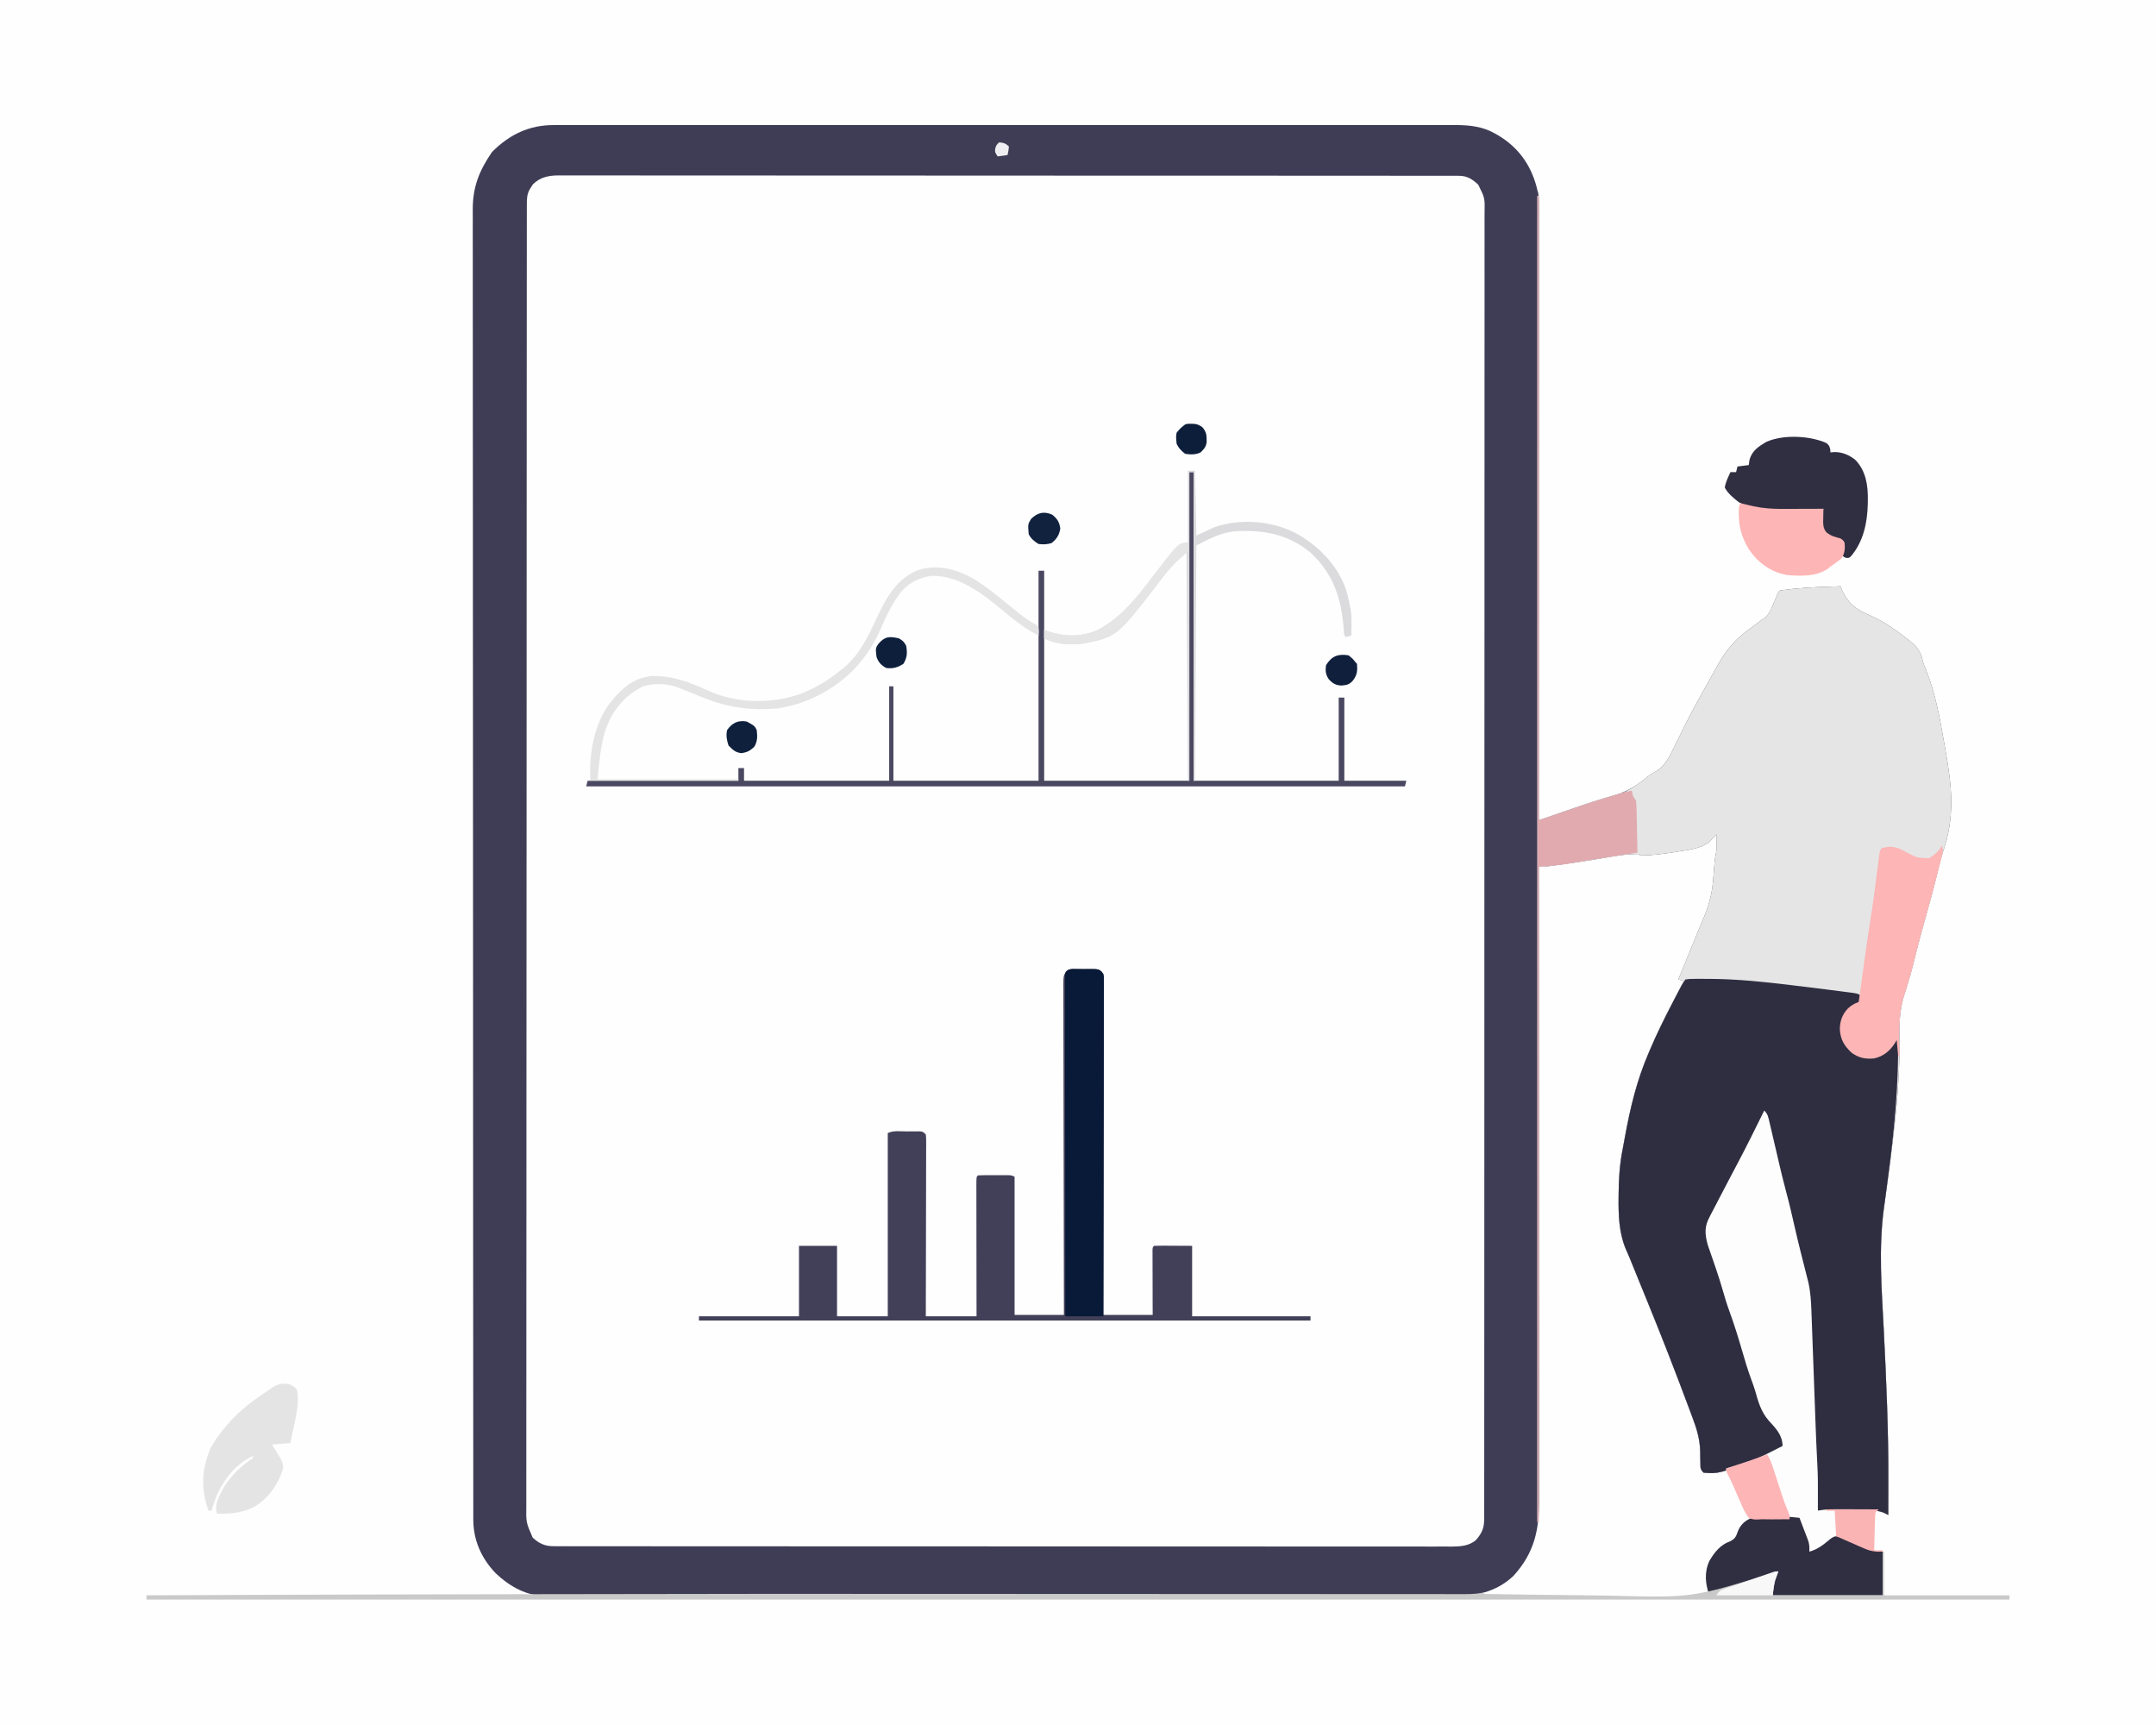
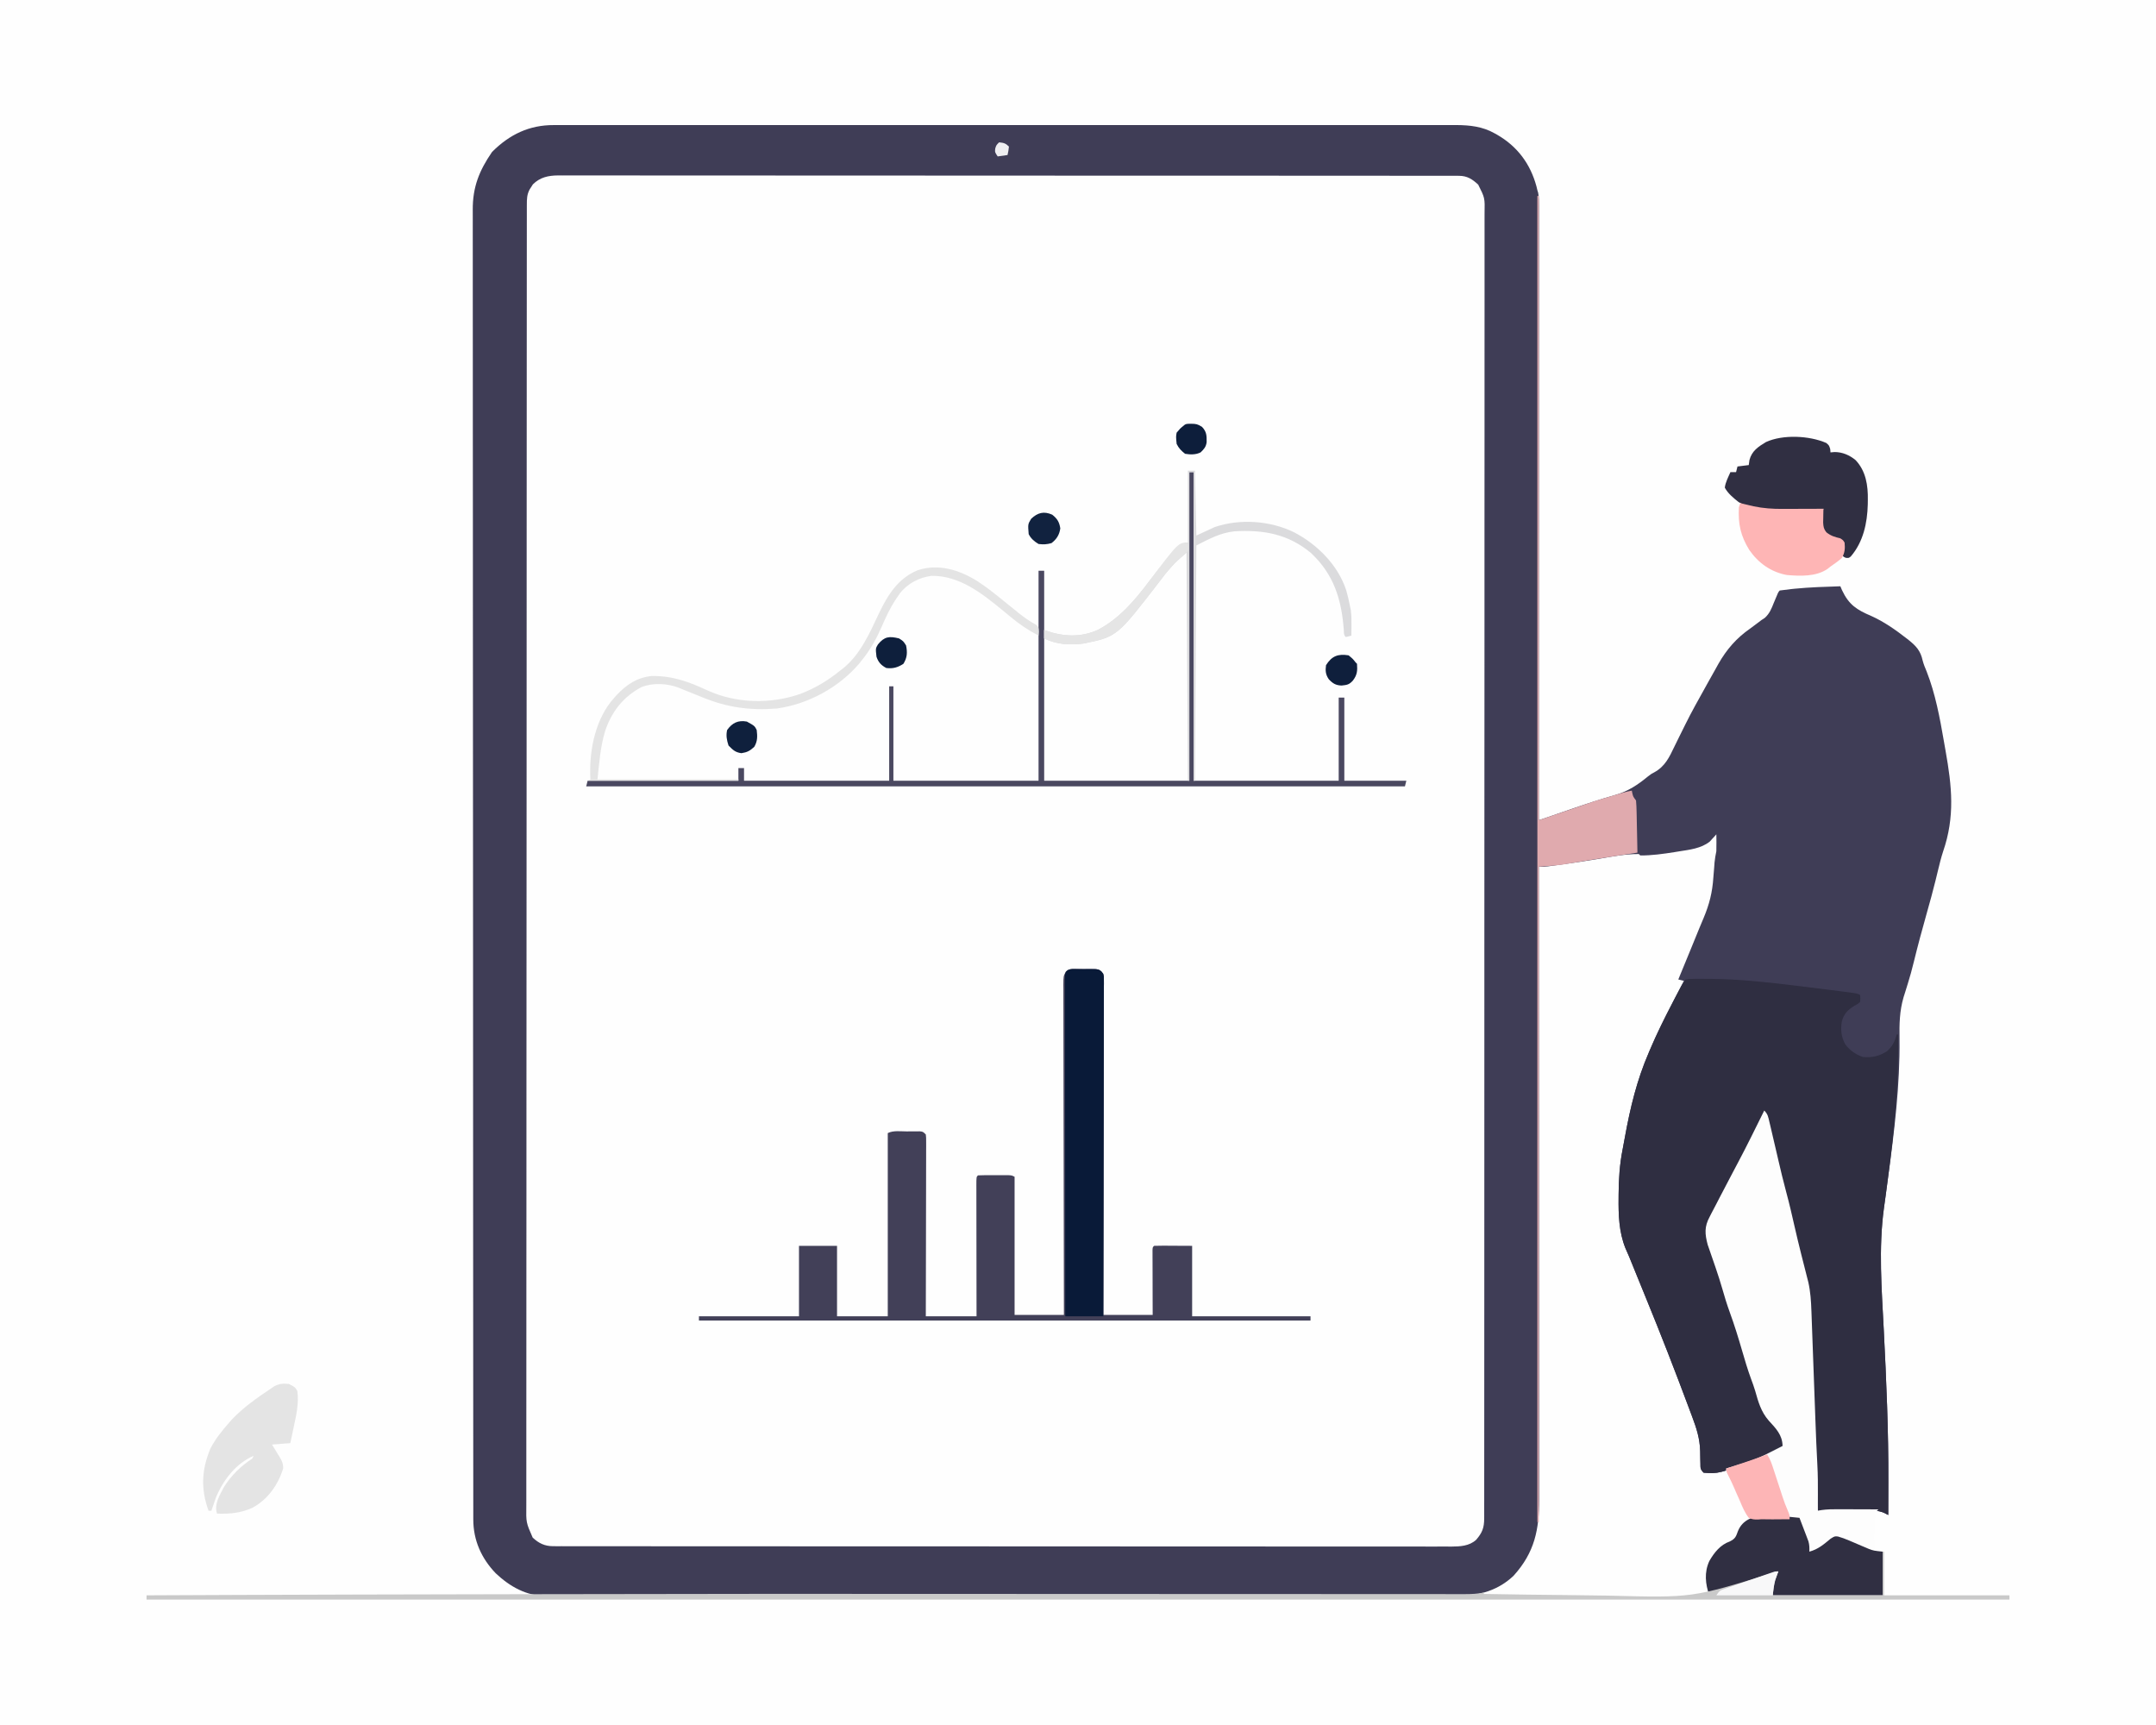
<svg xmlns="http://www.w3.org/2000/svg" version="1.1" width="1530" height="1224">
  <rect width="100%" height="100%" fill="#808080" stroke="none" />
  <path d="M0 0 C504.9 0 1009.8 0 1530 0 C1530 403.92 1530 807.84 1530 1224 C1025.1 1224 520.2 1224 0 1224 C0 820.08 0 416.16 0 0 Z " fill="#FEFEFE" transform="translate(0,0)" />
  <path d="M0 0 C1.679 -0.004 1.679 -0.004 3.391 -0.009 C7.156 -0.016 10.921 -0.009 14.686 -0.002 C17.406 -0.003 20.127 -0.008 22.848 -0.012 C28.77 -0.019 34.693 -0.019 40.616 -0.014 C49.424 -0.006 58.231 -0.01 67.039 -0.016 C82.77 -0.027 98.501 -0.026 114.232 -0.02 C128 -0.015 141.769 -0.014 155.538 -0.016 C156.907 -0.016 156.907 -0.016 158.304 -0.016 C162.01 -0.017 165.716 -0.018 169.421 -0.018 C204.197 -0.024 238.972 -0.019 273.748 -0.008 C304.643 0.001 335.539 0.001 366.434 -0.009 C401.139 -0.02 435.845 -0.024 470.55 -0.018 C474.25 -0.017 477.95 -0.017 481.651 -0.016 C482.562 -0.016 483.473 -0.016 484.412 -0.015 C498.169 -0.013 511.926 -0.016 525.684 -0.021 C541.33 -0.027 556.976 -0.025 572.622 -0.014 C581.378 -0.008 590.134 -0.008 598.89 -0.016 C604.74 -0.02 610.591 -0.017 616.441 -0.009 C619.773 -0.004 623.105 -0.003 626.438 -0.009 C630.032 -0.016 633.626 -0.009 637.22 0 C638.762 -0.007 638.762 -0.007 640.336 -0.014 C649.919 0.035 658.988 1.041 667.424 5.814 C668.06 6.168 668.696 6.522 669.351 6.886 C683.713 15.163 692.916 27.583 697.206 43.509 C697.422 44.414 697.639 45.319 697.862 46.252 C698.038 46.815 698.214 47.379 698.395 47.96 C699.053 51.189 698.997 54.382 698.985 57.662 C698.986 58.415 698.987 59.167 698.988 59.943 C698.991 62.479 698.987 65.015 698.982 67.551 C698.983 69.381 698.983 71.212 698.985 73.043 C698.987 78.085 698.983 83.127 698.978 88.168 C698.974 93.601 698.975 99.034 698.976 104.467 C698.976 113.883 698.973 123.3 698.968 132.716 C698.96 146.331 698.957 159.946 698.956 173.561 C698.953 195.648 698.947 217.736 698.937 239.823 C698.928 261.283 698.921 282.742 698.917 304.201 C698.917 305.193 698.917 305.193 698.916 306.205 C698.915 313.506 698.914 320.806 698.912 328.107 C698.902 383.155 698.884 438.203 698.862 493.252 C699.999 492.859 701.136 492.466 702.308 492.062 C706.631 490.57 710.955 489.084 715.28 487.6 C717.133 486.963 718.985 486.325 720.836 485.686 C731.609 481.966 742.389 478.378 753.357 475.268 C762.363 472.664 769.168 468.067 776.366 462.158 C778.862 460.252 778.862 460.252 780.85 459.242 C788.506 455.058 791.5 448.51 795.119 440.955 C796.195 438.709 797.298 436.479 798.41 434.251 C799.893 431.279 801.368 428.302 802.836 425.322 C807.216 416.473 812.043 407.866 816.862 399.252 C817.463 398.167 818.064 397.082 818.683 395.964 C820.624 392.468 822.584 388.984 824.549 385.502 C825.44 383.894 825.44 383.894 826.349 382.254 C832.181 372.029 839.186 363.944 848.862 357.252 C850.262 356.216 851.658 355.174 853.049 354.127 C853.662 353.67 854.274 353.214 854.905 352.744 C855.551 352.251 856.197 351.759 856.862 351.252 C857.688 350.701 858.515 350.151 859.366 349.584 C862.682 346.485 863.961 343.229 865.612 339.064 C868.798 331.315 868.798 331.315 869.862 330.252 C872.552 329.857 875.221 329.531 877.924 329.252 C878.75 329.165 879.577 329.078 880.428 328.988 C891.211 327.928 902.036 327.594 912.862 327.252 C913.45 328.628 913.45 328.628 914.049 330.033 C918.916 340.38 924.479 343.94 934.772 348.314 C943.688 352.313 951.867 358.022 959.549 364.002 C960.126 364.449 960.702 364.897 961.296 365.358 C966.654 369.655 969.817 373.106 971.249 379.877 C971.961 382.634 973.011 385.125 974.112 387.752 C980.281 403.474 983.467 420.56 986.329 437.163 C986.717 439.413 987.114 441.663 987.516 443.911 C992.031 469.266 994.309 490.675 985.768 515.484 C984.338 519.85 983.247 524.286 982.174 528.752 C981.772 530.404 981.37 532.056 980.967 533.709 C980.78 534.484 980.592 535.26 980.399 536.059 C978.525 543.715 976.416 551.31 974.268 558.892 C970.962 570.573 967.815 582.267 964.925 594.058 C963.668 599.154 962.334 604.186 960.737 609.189 C960.109 611.209 959.484 613.23 958.862 615.252 C958.488 616.43 958.114 617.608 957.729 618.822 C954.857 628.679 954.684 637.931 954.86 648.15 C955.256 681.141 951.103 714.335 946.689 746.984 C946.125 751.165 945.576 755.347 945.026 759.53 C944.63 762.494 944.212 765.455 943.792 768.416 C939.9 797.017 942.189 825.894 943.658 854.606 C945.503 890.723 947.068 926.766 946.924 962.939 C946.919 965.237 946.915 967.534 946.911 969.832 C946.9 975.305 946.884 980.778 946.862 986.252 C945.915 985.763 944.968 985.274 943.993 984.77 C939.276 982.759 934.832 982.872 929.772 982.959 C928.828 982.963 927.883 982.967 926.91 982.972 C923.914 982.988 920.92 983.026 917.924 983.064 C915.885 983.079 913.845 983.093 911.805 983.105 C906.824 983.138 901.843 983.19 896.862 983.252 C896.374 971.737 895.889 960.222 895.405 948.707 C895.173 943.178 894.941 937.65 894.707 932.122 C892.867 888.606 892.867 888.606 892.256 868.935 C892.215 867.629 892.173 866.322 892.131 864.976 C891.948 859.189 891.779 853.403 891.634 847.615 C891.331 836.812 890.501 826.765 887.862 816.252 C887.463 814.607 887.065 812.962 886.667 811.317 C885.307 805.745 883.899 800.186 882.487 794.627 C881.54 790.885 880.595 787.143 879.651 783.4 C879.418 782.479 879.186 781.557 878.946 780.608 C877.094 773.241 875.322 765.858 873.573 758.466 C872.031 751.945 870.439 745.437 868.799 738.939 C868.549 737.941 868.299 736.942 868.041 735.913 C866.921 731.45 865.796 726.989 864.663 722.529 C862.873 715.469 861.171 708.419 859.862 701.252 C856.585 705.139 854.556 709.632 852.327 714.162 C851.889 715.043 851.45 715.925 850.999 716.833 C849.595 719.658 848.197 722.486 846.799 725.314 C838.875 741.324 830.819 757.245 822.226 772.909 C818.038 780.417 818.038 780.417 817.975 788.732 C818.268 789.564 818.56 790.395 818.862 791.252 C819.062 791.851 819.263 792.45 819.469 793.067 C820.696 796.731 821.984 800.368 823.319 803.994 C824.986 808.541 826.415 813.142 827.811 817.779 C829.066 821.926 830.367 826.058 831.674 830.189 C831.926 830.985 832.178 831.781 832.438 832.602 C832.968 834.275 833.498 835.948 834.028 837.62 C834.597 839.417 835.166 841.215 835.735 843.012 C840.06 856.69 840.06 856.69 844.549 870.314 C847.027 877.692 849.296 885.127 851.57 892.57 C852.349 895.111 853.136 897.65 853.924 900.189 C854.17 900.995 854.415 901.8 854.668 902.63 C857.041 910.239 860.142 915.935 865.424 921.877 C872.155 929.493 872.155 929.493 873.487 934.689 C872.719 937.839 872.048 938.047 869.358 939.693 C865.161 942.199 860.872 944.053 856.299 945.752 C855.523 946.046 854.746 946.341 853.946 946.645 C826.45 956.982 826.45 956.982 815.862 956.252 C813.387 953.777 813.603 953.005 813.553 949.595 C813.516 948.184 813.516 948.184 813.477 946.744 C813.443 944.78 813.411 942.817 813.383 940.853 C813.136 931.95 810.803 924.711 807.682 916.429 C806.86 914.247 806.045 912.063 805.231 909.879 C795.471 883.718 785.355 857.733 774.764 831.897 C772.986 827.559 771.219 823.217 769.456 818.873 C766.712 812.118 766.712 812.118 763.963 805.365 C763.627 804.538 763.29 803.711 762.942 802.858 C762.112 800.854 761.233 798.87 760.335 796.896 C755.729 785.5 755.347 773.129 755.487 761.002 C755.493 759.925 755.493 759.925 755.5 758.827 C755.576 747.992 756.234 737.469 758.353 726.826 C758.936 723.879 759.467 720.924 759.999 717.967 C763.794 697.151 768.449 677.699 776.862 658.252 C777.186 657.485 777.51 656.719 777.844 655.929 C784.912 639.251 793.455 623.282 801.862 607.252 C800.542 606.922 799.222 606.592 797.862 606.252 C798.31 605.165 798.758 604.077 799.22 602.957 C800.919 598.832 802.617 594.705 804.313 590.578 C805.041 588.809 805.769 587.04 806.498 585.272 C808.626 580.11 810.735 574.94 812.832 569.765 C813.83 567.329 814.855 564.907 815.885 562.484 C819.906 552.865 822.045 544.417 822.737 533.939 C822.941 531.443 823.147 528.947 823.354 526.451 C823.43 525.377 823.506 524.303 823.584 523.196 C823.84 520.484 824.314 517.916 824.862 515.252 C824.928 513.148 824.948 511.043 824.924 508.939 C824.911 507.336 824.911 507.336 824.897 505.701 C824.885 504.893 824.874 504.084 824.862 503.252 C824.243 503.957 824.243 503.957 823.612 504.677 C823.034 505.3 822.457 505.923 821.862 506.564 C821.305 507.179 820.748 507.794 820.174 508.427 C813.968 513.324 805.888 514.173 798.299 515.377 C797.246 515.548 796.193 515.719 795.108 515.895 C787.089 517.154 778.997 518.314 770.862 518.252 C770.532 517.922 770.202 517.592 769.862 517.252 C760.397 517.172 751.058 518.979 741.771 520.589 C733.239 522.057 724.687 523.319 716.112 524.502 C714.856 524.677 713.601 524.852 712.307 525.032 C711.134 525.192 709.961 525.352 708.753 525.517 C707.711 525.659 706.67 525.802 705.597 525.948 C702.862 526.252 702.862 526.252 698.862 526.252 C698.863 527.231 698.863 528.21 698.864 529.219 C698.909 587.264 698.943 645.309 698.964 703.354 C698.967 710.323 698.969 717.293 698.972 724.262 C698.972 724.955 698.972 725.649 698.973 726.364 C698.981 748.833 698.996 771.302 699.015 793.772 C699.034 817.522 699.046 841.272 699.05 865.022 C699.053 879.247 699.062 893.471 699.078 907.696 C699.088 917.45 699.092 927.204 699.089 936.959 C699.088 942.586 699.09 948.214 699.1 953.842 C699.11 958.998 699.111 964.153 699.104 969.309 C699.103 971.171 699.105 973.033 699.112 974.894 C699.181 996.513 696 1012.74 680.995 1029.314 C670.454 1039.448 656.836 1043.565 642.599 1043.509 C641.466 1043.512 640.334 1043.516 639.167 1043.52 C635.356 1043.529 631.545 1043.524 627.734 1043.519 C624.981 1043.522 622.227 1043.527 619.474 1043.533 C613.479 1043.543 607.484 1043.546 601.489 1043.544 C592.574 1043.541 583.659 1043.549 574.744 1043.56 C557.896 1043.579 541.048 1043.585 524.2 1043.586 C511.189 1043.587 498.179 1043.591 485.169 1043.597 C481.425 1043.599 477.681 1043.601 473.937 1043.603 C473.006 1043.603 472.075 1043.603 471.116 1043.604 C444.933 1043.616 418.751 1043.624 392.568 1043.623 C391.58 1043.623 390.593 1043.623 389.576 1043.623 C384.572 1043.623 379.568 1043.623 374.563 1043.623 C373.569 1043.622 372.576 1043.622 371.552 1043.622 C369.542 1043.622 367.532 1043.622 365.522 1043.622 C334.251 1043.621 302.979 1043.636 271.708 1043.663 C236.58 1043.694 201.453 1043.711 166.326 1043.709 C162.581 1043.709 158.836 1043.709 155.091 1043.709 C154.168 1043.709 153.246 1043.709 152.296 1043.709 C137.452 1043.709 122.608 1043.722 107.764 1043.739 C92.847 1043.756 77.93 1043.758 63.012 1043.745 C54.15 1043.737 45.287 1043.741 36.424 1043.761 C30.503 1043.773 24.582 1043.77 18.66 1043.756 C15.287 1043.748 11.915 1043.749 8.542 1043.763 C4.904 1043.777 1.266 1043.766 -2.372 1043.749 C-3.413 1043.759 -4.453 1043.769 -5.526 1043.78 C-19.63 1043.643 -31.28 1037.091 -41.388 1027.564 C-51.576 1016.923 -57.258 1004.146 -57.267 989.429 C-57.269 988.763 -57.27 988.097 -57.272 987.411 C-57.277 985.177 -57.275 982.944 -57.272 980.71 C-57.274 979.087 -57.277 977.463 -57.279 975.84 C-57.286 971.36 -57.286 966.88 -57.285 962.4 C-57.285 957.533 -57.291 952.667 -57.296 947.8 C-57.306 938.139 -57.31 928.477 -57.312 918.816 C-57.315 907.248 -57.324 895.679 -57.332 884.11 C-57.353 856.148 -57.364 828.186 -57.372 800.224 C-57.377 787 -57.382 773.776 -57.387 760.552 C-57.405 716.006 -57.42 671.46 -57.427 626.915 C-57.428 623.364 -57.428 619.813 -57.429 616.263 C-57.429 615.558 -57.429 614.854 -57.429 614.128 C-57.43 606.992 -57.432 599.856 -57.433 592.72 C-57.433 591.29 -57.433 589.859 -57.434 588.428 C-57.441 542.474 -57.464 496.52 -57.496 450.567 C-57.52 417.546 -57.541 384.526 -57.548 351.506 C-57.548 350.827 -57.549 350.148 -57.549 349.448 C-57.552 334.54 -57.554 319.632 -57.555 304.725 C-57.555 298.726 -57.556 292.728 -57.557 286.729 C-57.557 285.417 -57.557 284.105 -57.557 282.753 C-57.559 261.617 -57.575 240.481 -57.595 219.344 C-57.616 198.108 -57.621 176.872 -57.612 155.635 C-57.606 143.014 -57.612 130.392 -57.634 117.77 C-57.648 109.342 -57.647 100.914 -57.634 92.485 C-57.627 87.681 -57.626 82.877 -57.643 78.073 C-57.659 73.7 -57.656 69.327 -57.638 64.954 C-57.635 63.385 -57.638 61.815 -57.649 60.246 C-57.757 44.003 -53.08 32.367 -43.951 19.064 C-31.481 6.594 -17.503 -0.079 0 0 Z " fill="#FEFEFE" transform="translate(393.138,88.748)" />
  <path d="M0 0 C1.679 -0.004 1.679 -0.004 3.391 -0.009 C7.156 -0.016 10.921 -0.009 14.686 -0.002 C17.406 -0.003 20.127 -0.008 22.848 -0.012 C28.77 -0.019 34.693 -0.019 40.616 -0.014 C49.424 -0.006 58.231 -0.01 67.039 -0.016 C82.77 -0.027 98.501 -0.026 114.232 -0.02 C128 -0.015 141.769 -0.014 155.538 -0.016 C156.907 -0.016 156.907 -0.016 158.304 -0.016 C162.01 -0.017 165.716 -0.018 169.421 -0.018 C204.197 -0.024 238.972 -0.019 273.748 -0.008 C304.643 0.001 335.539 0.001 366.434 -0.009 C401.139 -0.02 435.845 -0.024 470.55 -0.018 C474.25 -0.017 477.95 -0.017 481.651 -0.016 C482.562 -0.016 483.473 -0.016 484.412 -0.015 C498.169 -0.013 511.926 -0.016 525.684 -0.021 C541.33 -0.027 556.976 -0.025 572.622 -0.014 C581.378 -0.008 590.134 -0.008 598.89 -0.016 C604.74 -0.02 610.591 -0.017 616.441 -0.009 C619.773 -0.004 623.105 -0.003 626.438 -0.009 C630.032 -0.016 633.626 -0.009 637.22 0 C638.762 -0.007 638.762 -0.007 640.336 -0.014 C649.919 0.035 658.988 1.041 667.424 5.814 C668.06 6.168 668.696 6.522 669.351 6.886 C683.713 15.163 692.916 27.583 697.206 43.509 C697.422 44.414 697.639 45.319 697.862 46.252 C698.038 46.815 698.214 47.379 698.395 47.96 C699.053 51.189 698.997 54.382 698.985 57.662 C698.986 58.415 698.987 59.167 698.988 59.943 C698.991 62.479 698.987 65.015 698.982 67.551 C698.983 69.381 698.983 71.212 698.985 73.043 C698.987 78.085 698.983 83.127 698.978 88.168 C698.974 93.601 698.975 99.034 698.976 104.467 C698.976 113.883 698.973 123.3 698.968 132.716 C698.96 146.331 698.957 159.946 698.956 173.561 C698.953 195.648 698.947 217.736 698.937 239.823 C698.928 261.283 698.921 282.742 698.917 304.201 C698.917 305.193 698.917 305.193 698.916 306.205 C698.915 313.506 698.914 320.806 698.912 328.107 C698.902 383.155 698.884 438.203 698.862 493.252 C699.999 492.859 701.136 492.466 702.308 492.062 C706.631 490.57 710.955 489.084 715.28 487.6 C717.133 486.963 718.985 486.325 720.836 485.686 C731.609 481.966 742.389 478.378 753.357 475.268 C762.363 472.664 769.168 468.067 776.366 462.158 C778.862 460.252 778.862 460.252 780.85 459.242 C788.506 455.058 791.5 448.51 795.119 440.955 C796.195 438.709 797.298 436.479 798.41 434.251 C799.893 431.279 801.368 428.302 802.836 425.322 C807.216 416.473 812.043 407.866 816.862 399.252 C817.463 398.167 818.064 397.082 818.683 395.964 C820.624 392.468 822.584 388.984 824.549 385.502 C825.44 383.894 825.44 383.894 826.349 382.254 C832.181 372.029 839.186 363.944 848.862 357.252 C850.262 356.216 851.658 355.174 853.049 354.127 C853.662 353.67 854.274 353.214 854.905 352.744 C855.551 352.251 856.197 351.759 856.862 351.252 C857.688 350.701 858.515 350.151 859.366 349.584 C862.682 346.485 863.961 343.229 865.612 339.064 C868.798 331.315 868.798 331.315 869.862 330.252 C872.552 329.857 875.221 329.531 877.924 329.252 C878.75 329.165 879.577 329.078 880.428 328.988 C891.211 327.928 902.036 327.594 912.862 327.252 C913.45 328.628 913.45 328.628 914.049 330.033 C918.916 340.38 924.479 343.94 934.772 348.314 C943.688 352.313 951.867 358.022 959.549 364.002 C960.126 364.449 960.702 364.897 961.296 365.358 C966.654 369.655 969.817 373.106 971.249 379.877 C971.961 382.634 973.011 385.125 974.112 387.752 C980.281 403.474 983.467 420.56 986.329 437.163 C986.717 439.413 987.114 441.663 987.516 443.911 C992.031 469.266 994.309 490.675 985.768 515.484 C984.338 519.85 983.247 524.286 982.174 528.752 C981.772 530.404 981.37 532.056 980.967 533.709 C980.78 534.484 980.592 535.26 980.399 536.059 C978.525 543.715 976.416 551.31 974.268 558.892 C970.962 570.573 967.815 582.267 964.925 594.058 C963.668 599.154 962.334 604.186 960.737 609.189 C960.109 611.209 959.484 613.23 958.862 615.252 C958.488 616.43 958.114 617.608 957.729 618.822 C954.857 628.679 954.684 637.931 954.86 648.15 C955.256 681.141 951.103 714.335 946.689 746.984 C946.125 751.165 945.576 755.347 945.026 759.53 C944.63 762.494 944.212 765.455 943.792 768.416 C939.9 797.017 942.189 825.894 943.658 854.606 C945.503 890.723 947.068 926.766 946.924 962.939 C946.919 965.237 946.915 967.534 946.911 969.832 C946.9 975.305 946.884 980.778 946.862 986.252 C945.915 985.763 944.968 985.274 943.993 984.77 C939.276 982.759 934.832 982.872 929.772 982.959 C928.828 982.963 927.883 982.967 926.91 982.972 C923.914 982.988 920.92 983.026 917.924 983.064 C915.885 983.079 913.845 983.093 911.805 983.105 C906.824 983.138 901.843 983.19 896.862 983.252 C896.374 971.737 895.889 960.222 895.405 948.707 C895.173 943.178 894.941 937.65 894.707 932.122 C892.867 888.606 892.867 888.606 892.256 868.935 C892.215 867.629 892.173 866.322 892.131 864.976 C891.948 859.189 891.779 853.403 891.634 847.615 C891.331 836.812 890.501 826.765 887.862 816.252 C887.463 814.607 887.065 812.962 886.667 811.317 C885.307 805.745 883.899 800.186 882.487 794.627 C881.54 790.885 880.595 787.143 879.651 783.4 C879.418 782.479 879.186 781.557 878.946 780.608 C877.094 773.241 875.322 765.858 873.573 758.466 C872.031 751.945 870.439 745.437 868.799 738.939 C868.549 737.941 868.299 736.942 868.041 735.913 C866.921 731.45 865.796 726.989 864.663 722.529 C862.873 715.469 861.171 708.419 859.862 701.252 C856.585 705.139 854.556 709.632 852.327 714.162 C851.889 715.043 851.45 715.925 850.999 716.833 C849.595 719.658 848.197 722.486 846.799 725.314 C838.875 741.324 830.819 757.245 822.226 772.909 C818.038 780.417 818.038 780.417 817.975 788.732 C818.268 789.564 818.56 790.395 818.862 791.252 C819.062 791.851 819.263 792.45 819.469 793.067 C820.696 796.731 821.984 800.368 823.319 803.994 C824.986 808.541 826.415 813.142 827.811 817.779 C829.066 821.926 830.367 826.058 831.674 830.189 C831.926 830.985 832.178 831.781 832.438 832.602 C832.968 834.275 833.498 835.948 834.028 837.62 C834.597 839.417 835.166 841.215 835.735 843.012 C840.06 856.69 840.06 856.69 844.549 870.314 C847.027 877.692 849.296 885.127 851.57 892.57 C852.349 895.111 853.136 897.65 853.924 900.189 C854.17 900.995 854.415 901.8 854.668 902.63 C857.041 910.239 860.142 915.935 865.424 921.877 C872.155 929.493 872.155 929.493 873.487 934.689 C872.719 937.839 872.048 938.047 869.358 939.693 C865.161 942.199 860.872 944.053 856.299 945.752 C855.523 946.046 854.746 946.341 853.946 946.645 C826.45 956.982 826.45 956.982 815.862 956.252 C813.387 953.777 813.603 953.005 813.553 949.595 C813.516 948.184 813.516 948.184 813.477 946.744 C813.443 944.78 813.411 942.817 813.383 940.853 C813.136 931.95 810.803 924.711 807.682 916.429 C806.86 914.247 806.045 912.063 805.231 909.879 C795.471 883.718 785.355 857.733 774.764 831.897 C772.986 827.559 771.219 823.217 769.456 818.873 C766.712 812.118 766.712 812.118 763.963 805.365 C763.627 804.538 763.29 803.711 762.942 802.858 C762.112 800.854 761.233 798.87 760.335 796.896 C755.729 785.5 755.347 773.129 755.487 761.002 C755.493 759.925 755.493 759.925 755.5 758.827 C755.576 747.992 756.234 737.469 758.353 726.826 C758.936 723.879 759.467 720.924 759.999 717.967 C763.794 697.151 768.449 677.699 776.862 658.252 C777.186 657.485 777.51 656.719 777.844 655.929 C784.912 639.251 793.455 623.282 801.862 607.252 C800.542 606.922 799.222 606.592 797.862 606.252 C798.31 605.165 798.758 604.077 799.22 602.957 C800.919 598.832 802.617 594.705 804.313 590.578 C805.041 588.809 805.769 587.04 806.498 585.272 C808.626 580.11 810.735 574.94 812.832 569.765 C813.83 567.329 814.855 564.907 815.885 562.484 C819.906 552.865 822.045 544.417 822.737 533.939 C822.941 531.443 823.147 528.947 823.354 526.451 C823.43 525.377 823.506 524.303 823.584 523.196 C823.84 520.484 824.314 517.916 824.862 515.252 C824.928 513.148 824.948 511.043 824.924 508.939 C824.911 507.336 824.911 507.336 824.897 505.701 C824.885 504.893 824.874 504.084 824.862 503.252 C824.243 503.957 824.243 503.957 823.612 504.677 C823.034 505.3 822.457 505.923 821.862 506.564 C821.305 507.179 820.748 507.794 820.174 508.427 C813.968 513.324 805.888 514.173 798.299 515.377 C797.246 515.548 796.193 515.719 795.108 515.895 C787.089 517.154 778.997 518.314 770.862 518.252 C770.532 517.922 770.202 517.592 769.862 517.252 C760.397 517.172 751.058 518.979 741.771 520.589 C733.239 522.057 724.687 523.319 716.112 524.502 C714.856 524.677 713.601 524.852 712.307 525.032 C711.134 525.192 709.961 525.352 708.753 525.517 C707.711 525.659 706.67 525.802 705.597 525.948 C702.862 526.252 702.862 526.252 698.862 526.252 C698.863 527.231 698.863 528.21 698.864 529.219 C698.909 587.264 698.943 645.309 698.964 703.354 C698.967 710.323 698.969 717.293 698.972 724.262 C698.972 724.955 698.972 725.649 698.973 726.364 C698.981 748.833 698.996 771.302 699.015 793.772 C699.034 817.522 699.046 841.272 699.05 865.022 C699.053 879.247 699.062 893.471 699.078 907.696 C699.088 917.45 699.092 927.204 699.089 936.959 C699.088 942.586 699.09 948.214 699.1 953.842 C699.11 958.998 699.111 964.153 699.104 969.309 C699.103 971.171 699.105 973.033 699.112 974.894 C699.181 996.513 696 1012.74 680.995 1029.314 C670.454 1039.448 656.836 1043.565 642.599 1043.509 C641.466 1043.512 640.334 1043.516 639.167 1043.52 C635.356 1043.529 631.545 1043.524 627.734 1043.519 C624.981 1043.522 622.227 1043.527 619.474 1043.533 C613.479 1043.543 607.484 1043.546 601.489 1043.544 C592.574 1043.541 583.659 1043.549 574.744 1043.56 C557.896 1043.579 541.048 1043.585 524.2 1043.586 C511.189 1043.587 498.179 1043.591 485.169 1043.597 C481.425 1043.599 477.681 1043.601 473.937 1043.603 C473.006 1043.603 472.075 1043.603 471.116 1043.604 C444.933 1043.616 418.751 1043.624 392.568 1043.623 C391.58 1043.623 390.593 1043.623 389.576 1043.623 C384.572 1043.623 379.568 1043.623 374.563 1043.623 C373.569 1043.622 372.576 1043.622 371.552 1043.622 C369.542 1043.622 367.532 1043.622 365.522 1043.622 C334.251 1043.621 302.979 1043.636 271.708 1043.663 C236.58 1043.694 201.453 1043.711 166.326 1043.709 C162.581 1043.709 158.836 1043.709 155.091 1043.709 C154.168 1043.709 153.246 1043.709 152.296 1043.709 C137.452 1043.709 122.608 1043.722 107.764 1043.739 C92.847 1043.756 77.93 1043.758 63.012 1043.745 C54.15 1043.737 45.287 1043.741 36.424 1043.761 C30.503 1043.773 24.582 1043.77 18.66 1043.756 C15.287 1043.748 11.915 1043.749 8.542 1043.763 C4.904 1043.777 1.266 1043.766 -2.372 1043.749 C-3.413 1043.759 -4.453 1043.769 -5.526 1043.78 C-19.63 1043.643 -31.28 1037.091 -41.388 1027.564 C-51.576 1016.923 -57.258 1004.146 -57.267 989.429 C-57.269 988.763 -57.27 988.097 -57.272 987.411 C-57.277 985.177 -57.275 982.944 -57.272 980.71 C-57.274 979.087 -57.277 977.463 -57.279 975.84 C-57.286 971.36 -57.286 966.88 -57.285 962.4 C-57.285 957.533 -57.291 952.667 -57.296 947.8 C-57.306 938.139 -57.31 928.477 -57.312 918.816 C-57.315 907.248 -57.324 895.679 -57.332 884.11 C-57.353 856.148 -57.364 828.186 -57.372 800.224 C-57.377 787 -57.382 773.776 -57.387 760.552 C-57.405 716.006 -57.42 671.46 -57.427 626.915 C-57.428 623.364 -57.428 619.813 -57.429 616.263 C-57.429 615.558 -57.429 614.854 -57.429 614.128 C-57.43 606.992 -57.432 599.856 -57.433 592.72 C-57.433 591.29 -57.433 589.859 -57.434 588.428 C-57.441 542.474 -57.464 496.52 -57.496 450.567 C-57.52 417.546 -57.541 384.526 -57.548 351.506 C-57.548 350.827 -57.549 350.148 -57.549 349.448 C-57.552 334.54 -57.554 319.632 -57.555 304.725 C-57.555 298.726 -57.556 292.728 -57.557 286.729 C-57.557 285.417 -57.557 284.105 -57.557 282.753 C-57.559 261.617 -57.575 240.481 -57.595 219.344 C-57.616 198.108 -57.621 176.872 -57.612 155.635 C-57.606 143.014 -57.612 130.392 -57.634 117.77 C-57.648 109.342 -57.647 100.914 -57.634 92.485 C-57.627 87.681 -57.626 82.877 -57.643 78.073 C-57.659 73.7 -57.656 69.327 -57.638 64.954 C-57.635 63.385 -57.638 61.815 -57.649 60.246 C-57.757 44.003 -53.08 32.367 -43.951 19.064 C-31.481 6.594 -17.503 -0.079 0 0 Z M-14.978 42.068 C-15.521 42.932 -15.521 42.932 -16.076 43.814 C-16.456 44.393 -16.836 44.972 -17.228 45.568 C-19.256 49.319 -19.264 52.475 -19.267 56.66 C-19.269 57.318 -19.27 57.976 -19.272 58.653 C-19.277 60.876 -19.275 63.1 -19.272 65.323 C-19.274 66.932 -19.277 68.541 -19.279 70.15 C-19.286 74.603 -19.286 79.057 -19.285 83.51 C-19.285 88.343 -19.291 93.176 -19.296 98.009 C-19.306 107.61 -19.31 117.21 -19.312 126.81 C-19.315 138.303 -19.324 149.796 -19.332 161.289 C-19.353 189.071 -19.364 216.853 -19.372 244.636 C-19.377 257.772 -19.382 270.909 -19.387 284.046 C-19.405 328.288 -19.42 372.531 -19.427 416.774 C-19.428 420.301 -19.428 423.829 -19.429 427.356 C-19.429 428.056 -19.429 428.755 -19.429 429.476 C-19.43 436.566 -19.432 443.655 -19.433 450.745 C-19.433 452.166 -19.433 453.588 -19.434 455.009 C-19.441 500.664 -19.464 546.32 -19.496 591.975 C-19.52 624.776 -19.541 657.576 -19.548 690.377 C-19.548 691.051 -19.549 691.726 -19.549 692.421 C-19.552 707.89 -19.554 723.359 -19.555 738.829 C-19.556 744.122 -19.556 749.414 -19.557 754.707 C-19.557 756.01 -19.557 757.313 -19.557 758.656 C-19.559 779.656 -19.575 800.657 -19.595 821.657 C-19.616 842.754 -19.621 863.85 -19.612 884.947 C-19.606 897.489 -19.612 910.031 -19.634 922.574 C-19.648 930.946 -19.647 939.317 -19.634 947.689 C-19.627 952.463 -19.626 957.237 -19.643 962.011 C-19.659 966.354 -19.656 970.696 -19.638 975.039 C-19.635 976.601 -19.638 978.162 -19.649 979.724 C-19.816 991.582 -19.816 991.582 -15.138 1002.252 C-10.804 1006.338 -6.551 1008.376 -0.607 1008.379 C0.33 1008.382 1.266 1008.385 2.231 1008.388 C3.263 1008.387 4.296 1008.385 5.36 1008.383 C7.008 1008.386 7.008 1008.386 8.689 1008.389 C12.408 1008.395 16.127 1008.394 19.845 1008.392 C22.523 1008.395 25.201 1008.398 27.879 1008.401 C34.492 1008.409 41.104 1008.411 47.717 1008.411 C55.634 1008.412 63.551 1008.419 71.469 1008.426 C90.606 1008.442 109.744 1008.448 128.882 1008.453 C137.932 1008.455 146.983 1008.458 156.033 1008.462 C187.003 1008.475 217.973 1008.486 248.942 1008.489 C250.887 1008.489 252.832 1008.49 254.777 1008.49 C256.726 1008.49 258.676 1008.49 260.625 1008.491 C264.536 1008.491 268.448 1008.491 272.359 1008.492 C273.329 1008.492 274.298 1008.492 275.297 1008.492 C306.748 1008.496 338.198 1008.512 369.648 1008.535 C402.885 1008.56 436.123 1008.573 469.36 1008.575 C473.007 1008.575 476.654 1008.575 480.301 1008.575 C481.649 1008.575 481.649 1008.575 483.023 1008.575 C497.488 1008.577 511.954 1008.588 526.419 1008.602 C540.954 1008.616 555.488 1008.62 570.023 1008.612 C578.662 1008.607 587.301 1008.611 595.939 1008.627 C601.708 1008.637 607.476 1008.636 613.245 1008.626 C616.533 1008.62 619.821 1008.621 623.109 1008.632 C626.651 1008.643 630.193 1008.636 633.735 1008.624 C634.756 1008.631 635.777 1008.639 636.828 1008.647 C643.072 1008.601 649.504 1008.298 654.384 1003.871 C658.741 998.858 660.112 995.28 660.115 988.697 C660.118 988.036 660.121 987.375 660.124 986.694 C660.132 984.464 660.126 982.235 660.119 980.005 C660.122 978.389 660.125 976.773 660.13 975.157 C660.139 970.689 660.136 966.222 660.131 961.754 C660.128 956.903 660.136 952.053 660.143 947.202 C660.153 938.692 660.156 930.182 660.154 921.672 C660.151 909.017 660.159 896.362 660.17 883.708 C660.189 859.794 660.195 835.881 660.196 811.968 C660.197 793.505 660.201 775.043 660.207 756.581 C660.209 751.272 660.211 745.963 660.213 740.655 C660.213 739.335 660.214 738.016 660.214 736.656 C660.226 699.523 660.234 662.39 660.233 625.257 C660.233 623.842 660.233 622.427 660.233 621.012 C660.233 614.623 660.233 608.234 660.233 601.845 C660.233 598.996 660.233 596.147 660.233 593.298 C660.233 591.872 660.233 590.446 660.232 589.02 C660.231 543.925 660.246 498.83 660.274 453.735 C660.281 442.373 660.287 431.011 660.294 419.649 C660.295 418.599 660.295 418.599 660.295 417.529 C660.308 395.972 660.315 374.416 660.318 352.86 C660.318 352.183 660.318 351.507 660.318 350.809 C660.32 336.624 660.32 322.438 660.32 308.252 C660.32 301.61 660.319 294.967 660.319 288.324 C660.319 287.017 660.319 285.709 660.319 284.362 C660.319 263.29 660.332 242.218 660.349 221.146 C660.366 199.981 660.368 178.816 660.355 157.652 C660.348 145.067 660.351 132.482 660.371 119.897 C660.383 111.499 660.38 103.102 660.366 94.704 C660.358 89.913 660.357 85.123 660.373 80.332 C660.387 75.977 660.384 71.623 660.365 67.268 C660.362 65.699 660.365 64.13 660.376 62.562 C660.612 51.701 660.612 51.701 655.862 42.252 C651.625 38.332 648.018 36.003 642.194 35.999 C641.252 35.993 640.311 35.988 639.341 35.982 C637.791 35.988 637.791 35.988 636.21 35.994 C635.107 35.991 634.003 35.987 632.867 35.984 C629.139 35.974 625.411 35.979 621.682 35.984 C618.995 35.981 616.308 35.976 613.621 35.971 C607.762 35.96 601.903 35.957 596.044 35.959 C587.331 35.962 578.619 35.954 569.906 35.944 C553.441 35.924 536.976 35.919 520.512 35.918 C507.798 35.917 495.085 35.913 482.371 35.906 C478.715 35.904 475.058 35.903 471.401 35.901 C470.492 35.9 469.583 35.9 468.647 35.899 C443.07 35.887 417.494 35.879 391.917 35.88 C390.47 35.88 390.47 35.88 388.994 35.88 C384.104 35.88 379.214 35.881 374.324 35.881 C373.352 35.881 372.381 35.881 371.38 35.881 C369.416 35.881 367.452 35.881 365.488 35.881 C334.929 35.882 304.37 35.867 273.81 35.84 C239.494 35.809 205.178 35.792 170.861 35.794 C167.204 35.794 163.546 35.794 159.888 35.794 C158.987 35.794 158.086 35.794 157.158 35.794 C142.651 35.794 128.144 35.782 113.637 35.764 C99.061 35.747 84.485 35.745 69.909 35.759 C61.246 35.766 52.583 35.762 43.919 35.743 C38.134 35.731 32.35 35.733 26.565 35.748 C23.267 35.755 19.97 35.755 16.673 35.741 C13.121 35.727 9.57 35.737 6.018 35.754 C4.994 35.744 3.97 35.734 2.915 35.724 C-4.084 35.794 -9.862 37.018 -14.978 42.068 Z " fill="#3F3D56" transform="translate(393.138,88.748)" />
-   <path d="M0 0 C0.33 0 0.66 0 1 0 C1 146.19 1 292.38 1 443 C14.53 438.38 28.06 433.76 42 429 C48.6 427.02 55.2 425.04 62 423 C68.09 419.854 73.222 416.242 78.504 411.906 C81 410 81 410 82.989 408.99 C90.644 404.806 93.638 398.259 97.257 390.703 C98.333 388.458 99.436 386.228 100.548 384 C102.031 381.027 103.506 378.05 104.974 375.07 C109.354 366.222 114.181 357.614 119 349 C119.601 347.915 120.202 346.83 120.821 345.712 C122.762 342.216 124.722 338.732 126.688 335.25 C127.281 334.178 127.875 333.106 128.487 332.002 C134.319 321.778 141.324 313.693 151 307 C152.4 305.964 153.796 304.923 155.188 303.875 C155.8 303.419 156.412 302.962 157.043 302.492 C158.012 301.754 158.012 301.754 159 301 C159.826 300.45 160.653 299.899 161.504 299.332 C164.82 296.234 166.099 292.977 167.75 288.812 C170.936 281.064 170.936 281.064 172 280 C174.69 279.606 177.359 279.279 180.062 279 C181.302 278.87 181.302 278.87 182.566 278.737 C193.349 277.676 204.174 277.342 215 277 C215.392 277.918 215.784 278.836 216.188 279.781 C221.054 290.128 226.617 293.688 236.91 298.062 C245.826 302.061 254.005 307.77 261.688 313.75 C262.552 314.422 262.552 314.422 263.434 315.107 C268.792 319.403 271.955 322.854 273.387 329.625 C274.099 332.382 275.15 334.873 276.25 337.5 C282.419 353.222 285.605 370.309 288.467 386.911 C288.855 389.162 289.252 391.411 289.654 393.659 C294.169 419.014 296.447 440.423 287.906 465.232 C286.477 469.599 285.385 474.034 284.312 478.5 C283.91 480.152 283.508 481.805 283.105 483.457 C282.918 484.233 282.73 485.008 282.537 485.807 C280.663 493.463 278.554 501.058 276.406 508.641 C273.1 520.322 269.953 532.015 267.063 543.807 C265.806 548.903 264.472 553.935 262.875 558.938 C262.247 560.958 261.622 562.978 261 565 C260.626 566.178 260.252 567.356 259.867 568.57 C256.995 578.427 256.822 587.68 256.998 597.898 C257.394 630.889 253.241 664.083 248.827 696.732 C248.264 700.913 247.714 705.096 247.164 709.278 C246.768 712.243 246.35 715.204 245.93 718.165 C242.039 746.765 244.327 775.642 245.796 804.354 C247.641 840.471 249.206 876.514 249.062 912.688 C249.057 914.985 249.053 917.283 249.049 919.58 C249.038 925.053 249.022 930.527 249 936 C247.58 935.267 247.58 935.267 246.131 934.518 C241.414 932.508 236.97 932.62 231.91 932.707 C230.966 932.711 230.021 932.716 229.048 932.72 C226.053 932.737 223.058 932.774 220.062 932.812 C218.023 932.828 215.983 932.841 213.943 932.854 C208.962 932.886 203.981 932.938 199 933 C198.512 921.485 198.027 909.97 197.543 898.455 C197.311 892.927 197.079 887.399 196.845 881.871 C195.005 838.355 195.005 838.355 194.395 818.684 C194.332 816.724 194.332 816.724 194.269 814.725 C194.086 808.938 193.917 803.151 193.772 797.363 C193.469 786.56 192.639 776.513 190 766 C189.601 764.355 189.203 762.71 188.805 761.065 C187.445 755.493 186.037 749.934 184.625 744.375 C183.678 740.633 182.733 736.891 181.789 733.148 C181.557 732.227 181.324 731.305 181.084 730.356 C179.233 722.99 177.46 715.606 175.711 708.215 C174.169 701.693 172.577 695.186 170.938 688.688 C170.687 687.689 170.437 686.69 170.179 685.662 C169.059 681.199 167.934 676.737 166.801 672.277 C165.011 665.217 163.309 658.167 162 651 C158.723 654.887 156.694 659.38 154.465 663.91 C154.027 664.792 153.589 665.673 153.137 666.581 C151.733 669.407 150.335 672.234 148.938 675.062 C141.013 691.073 132.957 706.994 124.364 722.657 C120.176 730.165 120.176 730.165 120.113 738.48 C120.552 739.728 120.552 739.728 121 741 C121.2 741.599 121.401 742.198 121.607 742.815 C122.834 746.479 124.122 750.116 125.457 753.742 C127.124 758.289 128.553 762.891 129.949 767.527 C131.204 771.675 132.505 775.806 133.812 779.938 C134.064 780.734 134.316 781.53 134.576 782.35 C135.106 784.023 135.636 785.696 136.166 787.369 C136.736 789.166 137.305 790.963 137.873 792.76 C142.198 806.438 142.198 806.438 146.688 820.062 C149.166 827.44 151.435 834.875 153.708 842.318 C154.487 844.859 155.274 847.399 156.062 849.938 C156.308 850.743 156.553 851.548 156.806 852.378 C159.179 859.988 162.28 865.683 167.562 871.625 C174.293 879.241 174.293 879.241 175.625 884.438 C174.857 887.587 174.186 887.795 171.496 889.441 C167.3 891.947 163.011 893.801 158.438 895.5 C157.661 895.795 156.885 896.09 156.084 896.393 C128.589 906.73 128.589 906.73 118 906 C115.525 903.525 115.741 902.754 115.691 899.344 C115.666 898.403 115.641 897.462 115.615 896.492 C115.581 894.529 115.549 892.565 115.521 890.602 C115.274 881.699 112.941 874.459 109.82 866.177 C108.998 863.995 108.183 861.812 107.369 859.627 C97.609 833.466 87.493 807.481 76.902 781.645 C75.124 777.307 73.357 772.965 71.594 768.621 C68.851 761.866 68.851 761.866 66.102 755.113 C65.765 754.286 65.428 753.459 65.081 752.607 C64.25 750.603 63.371 748.619 62.473 746.644 C57.868 735.248 57.485 722.878 57.625 710.75 C57.629 710.032 57.634 709.314 57.638 708.575 C57.714 697.741 58.372 687.217 60.491 676.575 C61.074 673.627 61.605 670.672 62.137 667.715 C65.932 646.899 70.587 627.448 79 608 C79.324 607.233 79.648 606.467 79.982 605.677 C87.051 588.999 95.593 573.03 104 557 C102.68 556.67 101.36 556.34 100 556 C100.448 554.913 100.896 553.826 101.358 552.706 C103.057 548.58 104.755 544.453 106.451 540.326 C107.179 538.557 107.907 536.789 108.636 535.021 C110.764 529.858 112.873 524.688 114.97 519.513 C115.968 517.078 116.993 514.655 118.023 512.233 C122.044 502.614 124.183 494.165 124.875 483.688 C125.079 481.191 125.285 478.695 125.492 476.199 C125.606 474.588 125.606 474.588 125.722 472.944 C125.978 470.232 126.452 467.665 127 465 C127.066 462.897 127.086 460.792 127.062 458.688 C127.053 457.619 127.044 456.55 127.035 455.449 C127.024 454.641 127.012 453.833 127 453 C126.381 453.706 126.381 453.706 125.75 454.426 C124.884 455.36 124.884 455.36 124 456.312 C123.165 457.235 123.165 457.235 122.312 458.176 C116.106 463.072 108.026 463.922 100.438 465.125 C99.384 465.296 98.331 465.467 97.246 465.643 C89.227 466.903 81.135 468.063 73 468 C72.67 467.67 72.34 467.34 72 467 C62.535 466.92 53.196 468.727 43.909 470.338 C35.377 471.805 26.825 473.067 18.25 474.25 C16.994 474.425 15.739 474.6 14.445 474.781 C12.686 475.021 12.686 475.021 10.891 475.266 C9.849 475.408 8.808 475.55 7.735 475.696 C5 476 5 476 1 476 C1 629.45 1 782.9 1 941 C0.67 941 0.34 941 0 941 C0 630.47 0 319.94 0 0 Z " fill="#E5E5E5" transform="translate(1091,139)" />
  <path d="M0 0 C2.805 -0.404 2.805 -0.404 6.445 -0.434 C7.441 -0.444 7.441 -0.444 8.458 -0.455 C10.681 -0.469 12.902 -0.456 15.125 -0.438 C15.9 -0.434 16.675 -0.431 17.473 -0.428 C36.785 -0.318 55.846 1.685 75 4 C76.533 4.185 76.533 4.185 78.097 4.373 C85.693 5.29 93.285 6.23 100.875 7.188 C101.923 7.32 102.971 7.452 104.05 7.588 C107.011 7.964 109.97 8.346 112.93 8.73 C113.82 8.844 114.711 8.957 115.629 9.074 C121.768 9.884 121.768 9.884 124 11 C124.266 13.324 124.266 13.324 124 16 C122.172 17.52 122.172 17.52 119.75 18.812 C114.934 21.793 112.476 24.487 111 30 C110.111 35.879 110.642 40.967 113.59 46.176 C116.809 50.34 121.03 53.343 126 55 C132.546 55.564 137.375 54.478 143 51 C146.833 47.688 148.722 43.878 150 39 C150.33 39 150.66 39 151 39 C151.519 73.218 148.4 106.919 143.822 140.791 C143.26 144.957 142.712 149.124 142.163 153.291 C141.767 156.25 141.349 159.206 140.931 162.162 C137.039 190.764 139.327 219.641 140.796 248.354 C142.641 284.471 144.206 320.514 144.062 356.688 C144.057 358.985 144.053 361.283 144.049 363.58 C144.038 369.053 144.022 374.527 144 380 C142.58 379.267 142.58 379.267 141.131 378.518 C136.414 376.508 131.97 376.62 126.91 376.707 C125.966 376.711 125.021 376.716 124.048 376.72 C121.053 376.737 118.058 376.774 115.062 376.812 C113.023 376.828 110.983 376.841 108.943 376.854 C103.962 376.886 98.981 376.938 94 377 C93.512 365.485 93.027 353.97 92.543 342.455 C92.311 336.927 92.079 331.399 91.845 325.871 C90.005 282.355 90.005 282.355 89.395 262.684 C89.332 260.724 89.332 260.724 89.269 258.725 C89.086 252.938 88.917 247.151 88.772 241.363 C88.469 230.56 87.639 220.513 85 210 C84.601 208.355 84.203 206.71 83.805 205.065 C82.445 199.493 81.037 193.934 79.625 188.375 C78.678 184.633 77.733 180.891 76.789 177.148 C76.557 176.227 76.324 175.305 76.084 174.356 C74.233 166.99 72.46 159.606 70.711 152.215 C69.169 145.693 67.577 139.186 65.938 132.688 C65.687 131.689 65.437 130.69 65.179 129.662 C64.059 125.199 62.934 120.737 61.801 116.277 C60.011 109.217 58.309 102.167 57 95 C53.723 98.887 51.694 103.38 49.465 107.91 C48.808 109.232 48.808 109.232 48.137 110.581 C46.733 113.407 45.335 116.234 43.938 119.062 C36.013 135.073 27.957 150.994 19.364 166.657 C15.176 174.165 15.176 174.165 15.113 182.48 C15.406 183.312 15.699 184.143 16 185 C16.2 185.599 16.401 186.198 16.607 186.815 C17.834 190.479 19.122 194.116 20.457 197.742 C22.124 202.289 23.553 206.891 24.949 211.527 C26.204 215.675 27.505 219.806 28.812 223.938 C29.064 224.734 29.316 225.53 29.576 226.35 C30.106 228.023 30.636 229.696 31.166 231.369 C31.736 233.166 32.305 234.963 32.873 236.76 C37.198 250.438 37.198 250.438 41.688 264.062 C44.166 271.44 46.435 278.875 48.708 286.318 C49.487 288.859 50.274 291.399 51.062 293.938 C51.308 294.743 51.553 295.548 51.806 296.378 C54.179 303.988 57.28 309.683 62.562 315.625 C69.293 323.241 69.293 323.241 70.625 328.438 C69.857 331.587 69.186 331.795 66.496 333.441 C62.3 335.947 58.011 337.801 53.438 339.5 C52.273 339.942 52.273 339.942 51.084 340.393 C23.589 350.73 23.589 350.73 13 350 C10.525 347.525 10.741 346.754 10.691 343.344 C10.666 342.403 10.641 341.462 10.615 340.492 C10.581 338.529 10.549 336.565 10.521 334.602 C10.274 325.699 7.941 318.459 4.82 310.177 C3.998 307.995 3.183 305.812 2.369 303.627 C-7.391 277.466 -17.507 251.481 -28.098 225.645 C-29.876 221.307 -31.643 216.965 -33.406 212.621 C-36.149 205.866 -36.149 205.866 -38.898 199.113 C-39.235 198.286 -39.572 197.459 -39.919 196.607 C-40.75 194.603 -41.629 192.619 -42.527 190.644 C-47.132 179.248 -47.515 166.878 -47.375 154.75 C-47.371 154.032 -47.366 153.314 -47.362 152.575 C-47.286 141.741 -46.628 131.217 -44.509 120.575 C-43.926 117.627 -43.395 114.672 -42.863 111.715 C-39.068 90.9 -34.416 71.445 -26 52 C-25.67 51.223 -25.341 50.446 -25.001 49.645 C-20.188 38.32 -14.717 27.36 -9.062 16.438 C-8.56 15.467 -8.56 15.467 -8.047 14.476 C-2.42 3.63 -2.42 3.63 0 0 Z " fill="#2F2E41" transform="translate(1196,695)" />
  <path d="M0 0 C0.99 0 1.98 0 3 0 C3 72.27 3 144.54 3 219 C36.99 219 70.98 219 106 219 C106 199.53 106 180.06 106 160 C107.32 160 108.64 160 110 160 C110 179.47 110 198.94 110 219 C124.52 219 139.04 219 154 219 C153.67 220.32 153.34 221.64 153 223 C-38.73 223 -230.46 223 -428 223 C-427.67 221.35 -427.34 219.7 -427 218 C-426.34 218 -425.68 218 -425 218 C-425.046 217.221 -425.093 216.443 -425.141 215.641 C-425.757 196.539 -421.271 174.499 -408 160 C-407.468 159.401 -406.935 158.801 -406.387 158.184 C-399.346 150.689 -391.744 145.614 -381.309 144.664 C-366.702 144.517 -355.309 148.696 -342.201 154.773 C-321.776 164.177 -297.345 164.806 -276.066 157.371 C-265.591 153.375 -256.693 148.027 -248 141 C-246.631 139.938 -246.631 139.938 -245.234 138.855 C-233.348 129.029 -226.974 114.473 -220.518 100.803 C-214.176 87.437 -206.976 75.537 -192.812 69.625 C-181.243 65.832 -169.009 67.645 -158.147 72.896 C-148.263 78.103 -139.609 84.947 -131 92 C-129.028 93.604 -127.053 95.205 -125.074 96.802 C-123.82 97.814 -122.57 98.83 -121.324 99.853 C-117.015 103.343 -112.784 106.01 -108 109 C-107.67 96.13 -107.34 83.26 -107 70 C-105.68 70 -104.36 70 -103 70 C-103 119.17 -103 168.34 -103 219 C-69.01 219 -35.02 219 0 219 C0 146.73 0 74.46 0 0 Z " fill="#FEFEFE" transform="translate(844,335)" />
  <path d="M0 0 C2.629 2.629 2.82 4.623 3.688 8.25 C3.934 9.268 3.934 9.268 4.186 10.307 C5.672 16.491 7.09 22.691 8.527 28.887 C8.676 29.531 8.826 30.175 8.98 30.839 C9.286 32.161 9.593 33.483 9.898 34.805 C11.677 42.484 13.504 50.141 15.562 57.75 C17.775 65.93 19.675 74.168 21.548 82.432 C23.005 88.816 24.526 95.181 26.125 101.531 C26.397 102.612 26.397 102.612 26.674 103.714 C27.567 107.253 28.467 110.791 29.372 114.327 C29.703 115.628 30.033 116.929 30.363 118.23 C30.801 119.938 30.801 119.938 31.247 121.68 C32.796 128.511 33.224 135.236 33.465 142.208 C33.502 143.211 33.54 144.213 33.579 145.246 C33.702 148.554 33.82 151.861 33.938 155.168 C34.023 157.487 34.109 159.805 34.195 162.124 C34.421 168.233 34.644 174.343 34.865 180.452 C35.217 190.183 35.576 199.913 35.935 209.644 C36.059 213.013 36.181 216.383 36.302 219.752 C36.688 230.334 37.108 240.912 37.684 251.485 C38.053 258.412 38.117 265.314 38.062 272.25 C38.058 273.4 38.053 274.55 38.049 275.734 C38.037 278.49 38.021 281.245 38 284 C38.811 283.837 39.622 283.674 40.458 283.506 C44.572 282.918 48.531 282.875 52.68 282.902 C53.492 282.904 54.305 282.905 55.143 282.907 C57.72 282.912 60.298 282.925 62.875 282.938 C64.63 282.943 66.385 282.947 68.141 282.951 C72.427 282.962 76.714 282.979 81 283 C80.34 283.66 79.68 284.32 79 285 C78.628 287.814 78.628 287.814 78.586 291.102 C78.547 292.313 78.509 293.525 78.469 294.773 C78.438 296.044 78.407 297.315 78.375 298.625 C78.336 299.904 78.298 301.183 78.258 302.5 C78.163 305.667 78.078 308.833 78 312 C79.98 312 81.96 312 84 312 C84 322.56 84 333.12 84 344 C58.26 344 32.52 344 6 344 C6 335 6 335 8 331 C8.371 330.237 8.742 329.474 9.125 328.688 C9.558 327.852 9.558 327.852 10 327 C8.466 327.559 8.466 327.559 6.902 328.13 C3.047 329.535 -0.81 330.935 -4.667 332.334 C-6.324 332.937 -7.982 333.54 -9.638 334.144 C-19.358 337.688 -29.066 341.097 -39 344 C-41.819 335.897 -42.674 327.692 -39 319.688 C-35.518 313.649 -31.184 308.199 -24.555 305.703 C-20.126 303.581 -18.495 301.282 -16 297.188 C-15.594 296.584 -15.188 295.98 -14.77 295.357 C-12.974 292.512 -11.958 290.591 -12.201 287.194 C-13.102 283.591 -14.46 280.661 -16.16 277.359 C-16.469 276.751 -16.779 276.143 -17.098 275.516 C-18.078 273.59 -19.07 271.67 -20.062 269.75 C-21.058 267.815 -22.05 265.879 -23.038 263.941 C-23.93 262.192 -24.83 260.447 -25.731 258.702 C-27 256 -27 256 -27 254 C-26.448 253.825 -25.895 253.649 -25.326 253.469 C-5.404 247.462 -5.404 247.462 13 238 C12.833 230.134 8.296 225.596 3.156 219.988 C-2.297 213.71 -4.214 206.843 -6.407 199.014 C-7.301 195.978 -8.4 193.028 -9.5 190.062 C-11.867 183.546 -13.827 176.957 -15.75 170.301 C-18.401 161.13 -21.224 152.03 -24.5 143.062 C-26.515 137.516 -28.227 131.922 -29.835 126.248 C-31.195 121.531 -32.698 116.878 -34.281 112.23 C-34.89 110.442 -34.89 110.442 -35.511 108.618 C-36.321 106.252 -37.139 103.889 -37.966 101.529 C-38.343 100.426 -38.721 99.323 -39.109 98.188 C-39.449 97.212 -39.789 96.236 -40.14 95.23 C-42.187 87.542 -42.567 82.429 -38.73 75.352 C-38.203 74.316 -38.203 74.316 -37.665 73.26 C-36.527 71.037 -35.358 68.832 -34.188 66.625 C-33.39 65.081 -32.593 63.537 -31.799 61.991 C-29.559 57.647 -27.284 53.322 -25 49 C-24.056 47.201 -23.112 45.401 -22.168 43.602 C-21.041 41.458 -19.911 39.317 -18.771 37.181 C-12.251 24.926 -6.175 12.431 0 0 Z " fill="#FDFDFD" transform="translate(1252,788)" />
-   <path d="M0 0 C1.454 -0.001 1.454 -0.001 2.938 -0.002 C3.948 0.018 4.959 0.038 6 0.059 C7.011 0.052 8.021 0.044 9.062 0.037 C16.494 0.101 16.494 0.101 18.621 1.762 C20.321 3.9 20.373 4.939 20.369 7.645 C20.375 8.494 20.381 9.343 20.387 10.217 C20.379 11.15 20.37 12.083 20.361 13.044 C20.363 14.035 20.366 15.026 20.369 16.046 C20.373 19.382 20.357 22.716 20.341 26.052 C20.34 28.436 20.34 30.821 20.342 33.205 C20.343 39.018 20.33 44.831 20.311 50.644 C20.289 57.407 20.285 64.17 20.281 70.933 C20.275 82.994 20.255 95.055 20.226 107.116 C20.199 118.833 20.178 130.55 20.165 142.267 C20.164 142.989 20.163 143.711 20.162 144.455 C20.158 148.078 20.155 151.7 20.151 155.322 C20.12 185.38 20.066 215.438 20 245.496 C31.55 245.496 43.1 245.496 55 245.496 C54.988 242.043 54.977 238.589 54.965 235.031 C54.957 231.702 54.951 228.373 54.945 225.043 C54.94 222.722 54.933 220.401 54.925 218.079 C54.912 214.751 54.907 211.422 54.902 208.094 C54.897 207.049 54.892 206.004 54.887 204.928 C54.887 203.486 54.887 203.486 54.886 202.016 C54.884 201.165 54.882 200.315 54.88 199.439 C55 197.496 55 197.496 56 196.496 C58 196.409 60.002 196.389 62.004 196.398 C63.098 196.401 64.192 196.403 65.319 196.406 C66.719 196.415 68.12 196.424 69.562 196.434 C73.997 196.454 78.431 196.475 83 196.496 C83 212.996 83 229.496 83 246.496 C110.72 246.496 138.44 246.496 167 246.496 C167 247.486 167 248.476 167 249.496 C23.78 249.496 -119.44 249.496 -267 249.496 C-267 248.506 -267 247.516 -267 246.496 C-243.57 246.496 -220.14 246.496 -196 246.496 C-196 229.996 -196 213.496 -196 196.496 C-187.09 196.496 -178.18 196.496 -169 196.496 C-169 212.996 -169 229.496 -169 246.496 C-157.12 246.496 -145.24 246.496 -133 246.496 C-133 203.596 -133 160.696 -133 116.496 C-128.997 114.495 -123.901 115.311 -119.5 115.309 C-118.429 115.296 -117.358 115.284 -116.254 115.271 C-115.232 115.27 -114.209 115.268 -113.156 115.266 C-112.216 115.262 -111.276 115.257 -110.307 115.253 C-108 115.496 -108 115.496 -106 117.496 C-105.754 119.757 -105.754 119.757 -105.759 122.634 C-105.755 124.266 -105.755 124.266 -105.751 125.931 C-105.762 127.73 -105.762 127.73 -105.773 129.565 C-105.773 130.823 -105.772 132.082 -105.772 133.379 C-105.771 136.835 -105.783 140.291 -105.797 143.748 C-105.81 147.358 -105.811 150.968 -105.813 154.578 C-105.819 161.417 -105.836 168.256 -105.856 175.094 C-105.878 182.879 -105.889 190.664 -105.899 198.448 C-105.92 214.464 -105.957 230.48 -106 246.496 C-94.12 246.496 -82.24 246.496 -70 246.496 C-70.005 243.502 -70.01 240.509 -70.016 237.424 C-70.032 227.557 -70.043 217.691 -70.052 207.824 C-70.057 201.839 -70.064 195.854 -70.075 189.869 C-70.086 184.098 -70.092 178.328 -70.095 172.557 C-70.097 170.35 -70.1 168.143 -70.106 165.936 C-70.113 162.857 -70.114 159.777 -70.114 156.698 C-70.117 155.775 -70.121 154.853 -70.124 153.903 C-70.114 147.61 -70.114 147.61 -69 146.496 C-67.243 146.397 -65.482 146.365 -63.723 146.363 C-62.652 146.362 -61.582 146.361 -60.479 146.359 C-58.788 146.365 -58.788 146.365 -57.062 146.371 C-55.377 146.365 -55.377 146.365 -53.658 146.359 C-52.05 146.361 -52.05 146.361 -50.41 146.363 C-48.927 146.365 -48.927 146.365 -47.414 146.367 C-45 146.496 -45 146.496 -43 147.496 C-43 179.836 -43 212.176 -43 245.496 C-31.45 245.496 -19.9 245.496 -8 245.496 C-8.01 240.981 -8.01 240.981 -8.02 236.374 C-8.08 208.781 -8.125 181.188 -8.153 153.594 C-8.157 149.979 -8.161 146.364 -8.165 142.75 C-8.166 142.03 -8.166 141.31 -8.167 140.569 C-8.18 128.909 -8.204 117.249 -8.231 105.59 C-8.259 93.63 -8.276 81.669 -8.282 69.709 C-8.286 62.99 -8.295 56.271 -8.317 49.551 C-8.337 43.231 -8.344 36.911 -8.339 30.591 C-8.34 28.268 -8.346 25.944 -8.358 23.62 C-8.372 20.456 -8.369 17.291 -8.361 14.126 C-8.37 13.2 -8.378 12.274 -8.387 11.32 C-8.344 5.137 -8.344 5.137 -6.622 1.926 C-4.385 -0.046 -2.956 -0.006 0 0 Z " fill="#424058" transform="translate(763,687.504)" />
+   <path d="M0 0 C1.454 -0.001 1.454 -0.001 2.938 -0.002 C3.948 0.018 4.959 0.038 6 0.059 C7.011 0.052 8.021 0.044 9.062 0.037 C16.494 0.101 16.494 0.101 18.621 1.762 C20.321 3.9 20.373 4.939 20.369 7.645 C20.375 8.494 20.381 9.343 20.387 10.217 C20.379 11.15 20.37 12.083 20.361 13.044 C20.363 14.035 20.366 15.026 20.369 16.046 C20.373 19.382 20.357 22.716 20.341 26.052 C20.34 28.436 20.34 30.821 20.342 33.205 C20.343 39.018 20.33 44.831 20.311 50.644 C20.289 57.407 20.285 64.17 20.281 70.933 C20.275 82.994 20.255 95.055 20.226 107.116 C20.164 142.989 20.163 143.711 20.162 144.455 C20.158 148.078 20.155 151.7 20.151 155.322 C20.12 185.38 20.066 215.438 20 245.496 C31.55 245.496 43.1 245.496 55 245.496 C54.988 242.043 54.977 238.589 54.965 235.031 C54.957 231.702 54.951 228.373 54.945 225.043 C54.94 222.722 54.933 220.401 54.925 218.079 C54.912 214.751 54.907 211.422 54.902 208.094 C54.897 207.049 54.892 206.004 54.887 204.928 C54.887 203.486 54.887 203.486 54.886 202.016 C54.884 201.165 54.882 200.315 54.88 199.439 C55 197.496 55 197.496 56 196.496 C58 196.409 60.002 196.389 62.004 196.398 C63.098 196.401 64.192 196.403 65.319 196.406 C66.719 196.415 68.12 196.424 69.562 196.434 C73.997 196.454 78.431 196.475 83 196.496 C83 212.996 83 229.496 83 246.496 C110.72 246.496 138.44 246.496 167 246.496 C167 247.486 167 248.476 167 249.496 C23.78 249.496 -119.44 249.496 -267 249.496 C-267 248.506 -267 247.516 -267 246.496 C-243.57 246.496 -220.14 246.496 -196 246.496 C-196 229.996 -196 213.496 -196 196.496 C-187.09 196.496 -178.18 196.496 -169 196.496 C-169 212.996 -169 229.496 -169 246.496 C-157.12 246.496 -145.24 246.496 -133 246.496 C-133 203.596 -133 160.696 -133 116.496 C-128.997 114.495 -123.901 115.311 -119.5 115.309 C-118.429 115.296 -117.358 115.284 -116.254 115.271 C-115.232 115.27 -114.209 115.268 -113.156 115.266 C-112.216 115.262 -111.276 115.257 -110.307 115.253 C-108 115.496 -108 115.496 -106 117.496 C-105.754 119.757 -105.754 119.757 -105.759 122.634 C-105.755 124.266 -105.755 124.266 -105.751 125.931 C-105.762 127.73 -105.762 127.73 -105.773 129.565 C-105.773 130.823 -105.772 132.082 -105.772 133.379 C-105.771 136.835 -105.783 140.291 -105.797 143.748 C-105.81 147.358 -105.811 150.968 -105.813 154.578 C-105.819 161.417 -105.836 168.256 -105.856 175.094 C-105.878 182.879 -105.889 190.664 -105.899 198.448 C-105.92 214.464 -105.957 230.48 -106 246.496 C-94.12 246.496 -82.24 246.496 -70 246.496 C-70.005 243.502 -70.01 240.509 -70.016 237.424 C-70.032 227.557 -70.043 217.691 -70.052 207.824 C-70.057 201.839 -70.064 195.854 -70.075 189.869 C-70.086 184.098 -70.092 178.328 -70.095 172.557 C-70.097 170.35 -70.1 168.143 -70.106 165.936 C-70.113 162.857 -70.114 159.777 -70.114 156.698 C-70.117 155.775 -70.121 154.853 -70.124 153.903 C-70.114 147.61 -70.114 147.61 -69 146.496 C-67.243 146.397 -65.482 146.365 -63.723 146.363 C-62.652 146.362 -61.582 146.361 -60.479 146.359 C-58.788 146.365 -58.788 146.365 -57.062 146.371 C-55.377 146.365 -55.377 146.365 -53.658 146.359 C-52.05 146.361 -52.05 146.361 -50.41 146.363 C-48.927 146.365 -48.927 146.365 -47.414 146.367 C-45 146.496 -45 146.496 -43 147.496 C-43 179.836 -43 212.176 -43 245.496 C-31.45 245.496 -19.9 245.496 -8 245.496 C-8.01 240.981 -8.01 240.981 -8.02 236.374 C-8.08 208.781 -8.125 181.188 -8.153 153.594 C-8.157 149.979 -8.161 146.364 -8.165 142.75 C-8.166 142.03 -8.166 141.31 -8.167 140.569 C-8.18 128.909 -8.204 117.249 -8.231 105.59 C-8.259 93.63 -8.276 81.669 -8.282 69.709 C-8.286 62.99 -8.295 56.271 -8.317 49.551 C-8.337 43.231 -8.344 36.911 -8.339 30.591 C-8.34 28.268 -8.346 25.944 -8.358 23.62 C-8.372 20.456 -8.369 17.291 -8.361 14.126 C-8.37 13.2 -8.378 12.274 -8.387 11.32 C-8.344 5.137 -8.344 5.137 -6.622 1.926 C-4.385 -0.046 -2.956 -0.006 0 0 Z " fill="#424058" transform="translate(763,687.504)" />
  <path d="M0 0 C1.019 0.003 2.038 0.006 3.088 0.01 C4.103 -0.006 5.118 -0.022 6.164 -0.039 C7.625 -0.04 7.625 -0.04 9.115 -0.041 C10.455 -0.045 10.455 -0.045 11.822 -0.05 C14.671 0.406 15.379 1.089 17.15 3.322 C17.523 5.253 17.523 5.253 17.52 7.486 C17.526 8.339 17.531 9.191 17.538 10.07 C17.525 11.475 17.525 11.475 17.511 12.908 C17.514 13.903 17.516 14.898 17.519 15.923 C17.524 19.272 17.507 22.621 17.491 25.969 C17.49 28.364 17.491 30.758 17.492 33.153 C17.493 38.316 17.484 43.479 17.468 48.642 C17.443 56.107 17.435 63.572 17.432 71.037 C17.425 83.148 17.405 95.259 17.377 107.369 C17.349 119.135 17.328 130.901 17.315 142.666 C17.314 143.391 17.314 144.116 17.313 144.863 C17.309 148.501 17.305 152.138 17.301 155.775 C17.27 185.958 17.217 216.14 17.15 246.322 C8.24 246.322 -0.67 246.322 -9.85 246.322 C-9.895 215.272 -9.931 184.222 -9.952 153.172 C-9.954 149.509 -9.957 145.847 -9.959 142.184 C-9.96 141.455 -9.961 140.726 -9.961 139.974 C-9.97 128.155 -9.986 116.336 -10.004 104.516 C-10.023 92.396 -10.034 80.275 -10.038 68.154 C-10.041 60.671 -10.049 53.187 -10.065 45.703 C-10.077 39.972 -10.079 34.241 -10.076 28.51 C-10.076 26.154 -10.08 23.797 -10.088 21.44 C-10.098 18.235 -10.096 15.031 -10.09 11.826 C-10.096 10.882 -10.102 9.939 -10.108 8.967 C-10.104 8.113 -10.1 7.259 -10.096 6.379 C-10.096 5.639 -10.097 4.898 -10.098 4.135 C-9.372 -1.167 -4.088 0.03 0 0 Z " fill="#091A38" transform="translate(765.85,687.678)" />
-   <path d="M0 0 C1.145 3.436 0.815 4.577 -0.074 8.016 C-0.454 9.509 -0.454 9.509 -0.842 11.033 C-1.26 12.625 -1.26 12.625 -1.688 14.25 C-1.969 15.343 -2.25 16.436 -2.539 17.563 C-3.351 20.711 -4.174 23.856 -5 27 C-5.349 28.348 -5.698 29.695 -6.047 31.043 C-7.502 36.588 -9.028 42.11 -10.59 47.625 C-11.185 49.729 -11.78 51.833 -12.375 53.938 C-12.826 55.533 -12.826 55.533 -13.286 57.161 C-15.672 65.67 -17.833 74.224 -19.937 82.807 C-21.194 87.903 -22.528 92.935 -24.125 97.938 C-24.753 99.958 -25.378 101.978 -26 104 C-26.374 105.178 -26.748 106.356 -27.133 107.57 C-31.077 121.162 -30.387 134.968 -30 149 C-30.33 149 -30.66 149 -31 149 C-31.33 145.37 -31.66 141.74 -32 138 C-32.536 138.887 -33.072 139.774 -33.625 140.688 C-37.219 146.04 -41.652 149.603 -48 151 C-54.342 151.614 -58.752 150.709 -64 147 C-69.287 142.064 -72.02 137.469 -72.375 130.188 C-72.235 124.289 -70.603 119.732 -66.504 115.43 C-64.091 113.324 -62.047 112.016 -59 111 C-58.919 110.416 -58.838 109.832 -58.754 109.23 C-57.896 103.047 -57.036 96.864 -56.174 90.681 C-55.854 88.386 -55.535 86.091 -55.217 83.796 C-53.704 72.889 -52.191 61.987 -50.434 51.117 C-48.727 40.557 -47.389 29.954 -46.047 19.343 C-45.73 16.841 -45.408 14.341 -45.086 11.84 C-44.991 11.079 -44.896 10.317 -44.799 9.533 C-44.113 4.226 -44.113 4.226 -43 2 C-37.988 0.329 -34.251 0.487 -29.352 2.496 C-28.105 3.135 -26.863 3.782 -25.625 4.438 C-17.686 8.69 -17.686 8.69 -9 9 C-5.321 6.667 -1.971 3.942 0 0 Z " fill="#FDB5B5" transform="translate(1378,600)" />
  <path d="M0 0 C1.18 3.057 2.342 6.122 3.5 9.188 C3.834 10.052 4.168 10.916 4.512 11.807 C4.828 12.648 5.143 13.489 5.469 14.355 C5.762 15.125 6.055 15.895 6.357 16.688 C7.061 19.219 7.113 21.386 7 24 C13.241 22.316 17.19 18.862 22.098 14.801 C25 13 25 13 27.365 13.26 C30.04 14.011 32.502 14.935 35.055 16.031 C36 16.43 36.944 16.828 37.918 17.238 C39.883 18.077 41.846 18.918 43.809 19.762 C44.756 20.16 45.704 20.558 46.68 20.969 C47.959 21.517 47.959 21.517 49.265 22.076 C52.64 23.309 52.64 23.309 59 24 C59 34.23 59 44.46 59 55 C33.26 55 7.52 55 -19 55 C-19 46 -19 46 -17 42 C-16.629 41.237 -16.258 40.474 -15.875 39.688 C-15.586 39.131 -15.297 38.574 -15 38 C-16.022 38.373 -17.045 38.746 -18.098 39.13 C-21.953 40.535 -25.81 41.935 -29.667 43.334 C-31.324 43.937 -32.982 44.54 -34.638 45.144 C-44.358 48.688 -54.066 52.097 -64 55 C-66.819 46.897 -67.674 38.692 -64 30.688 C-60.503 24.623 -56.17 19.106 -49.441 16.758 C-45.495 14.742 -45.123 13.423 -43.656 9.401 C-37.21 -6.562 -13.997 -1.059 0 0 Z " fill="#302F42" transform="translate(1277,1077)" />
  <path d="M0 0 C2 1.688 2 1.688 2.812 4.375 C2.874 5.138 2.936 5.901 3 6.688 C3.969 6.605 4.939 6.522 5.938 6.438 C11.551 6.472 16.435 8.599 20.766 12.125 C28.15 19.883 29.692 30.137 29.5 40.438 C29.488 41.484 29.476 42.531 29.463 43.61 C29.128 56.792 26.278 70.199 17.449 80.496 C16 81.688 16 81.688 13.875 81.5 C12 80.688 12 80.688 11 78.688 C11.33 78.028 11.66 77.368 12 76.688 C12.417 73.73 12.417 73.73 12 70.688 C9.835 68.356 8.128 67.723 5.062 66.875 C1.176 65.368 -1.228 63.438 -3 59.688 C-3.623 55.132 -3.454 51.05 -2 46.688 C-2.678 46.848 -3.357 47.009 -4.056 47.175 C-20.545 50.046 -47.693 50.781 -62.188 41.938 C-65.812 39.097 -69.835 35.81 -72 31.688 C-71.501 27.801 -69.573 24.243 -68 20.688 C-66.68 20.688 -65.36 20.688 -64 20.688 C-63.67 19.367 -63.34 18.047 -63 16.688 C-59.04 16.192 -59.04 16.192 -55 15.688 C-54.835 14.512 -54.67 13.336 -54.5 12.125 C-52.847 5.684 -48.277 2.66 -42.801 -0.637 C-30.812 -6.139 -12.027 -5.262 0 0 Z " fill="#302F42" transform="translate(1296,314.312)" />
  <path d="M0 0 C0.33 0 0.66 0 1 0 C1 10.23 1 20.46 1 31 C30.37 31 59.74 31 90 31 C90 31.99 90 32.98 90 34 C-346.26 34 -782.52 34 -1232 34 C-1232 33.01 -1232 32.02 -1232 31 C-1147.395 30.601 -1062.79 30.246 -789.742 29.936 C-785.149 29.937 -780.557 29.938 -775.965 29.939 C-723.158 29.949 -670.352 29.971 -617.546 29.995 C-598.279 30.004 -579.013 30.012 -559.747 30.021 C-558.787 30.021 -557.827 30.021 -556.837 30.022 C-534.911 30.031 -512.984 30.04 -491.058 30.045 C-490.139 30.046 -489.221 30.046 -488.275 30.046 C-479.117 30.049 -469.96 30.051 -460.803 30.053 C-441.315 30.057 -421.827 30.064 -402.338 30.077 C-388.343 30.086 -374.348 30.092 -360.353 30.094 C-352.073 30.095 -343.792 30.1 -335.511 30.108 C-329.348 30.114 -323.185 30.114 -317.021 30.113 C-314.525 30.113 -312.029 30.115 -309.533 30.119 C-306.156 30.124 -302.78 30.123 -299.403 30.12 C-297.937 30.125 -297.937 30.125 -296.441 30.129 C-291.844 30.119 -287.522 29.948 -283 29 C-283 29.33 -283 29.66 -283 30 C-262.803 30.378 -242.607 30.658 -222.408 30.829 C-213.023 30.911 -203.64 31.022 -194.257 31.207 C-135.127 32.746 -135.127 32.746 -79.127 15.453 C-76 14 -76 14 -74 14 C-74.205 14.557 -74.41 15.114 -74.621 15.688 C-74.891 16.451 -75.16 17.214 -75.438 18 C-75.704 18.742 -75.971 19.485 -76.246 20.25 C-77.206 23.752 -77.55 27.397 -78 31 C-52.26 31 -26.52 31 0 31 C0 20.77 0 10.54 0 0 Z " fill="#C9C9C9" transform="translate(1336,1101)" />
  <path d="M0 0 C0.99 0 1.98 0 3 0 C3 72.27 3 144.54 3 219 C36.99 219 70.98 219 106 219 C106 199.53 106 180.06 106 160 C107.32 160 108.64 160 110 160 C110 179.47 110 198.94 110 219 C124.52 219 139.04 219 154 219 C153.67 220.32 153.34 221.64 153 223 C-38.73 223 -230.46 223 -428 223 C-427.505 221.02 -427.505 221.02 -427 219 C-391.69 219 -356.38 219 -320 219 C-320 216.03 -320 213.06 -320 210 C-318.68 210 -317.36 210 -316 210 C-316 212.97 -316 215.94 -316 219 C-282.01 219 -248.02 219 -213 219 C-213 196.89 -213 174.78 -213 152 C-212.01 152 -211.02 152 -210 152 C-210 174.11 -210 196.22 -210 219 C-176.01 219 -142.02 219 -107 219 C-107 169.83 -107 120.66 -107 70 C-105.68 70 -104.36 70 -103 70 C-103 119.17 -103 168.34 -103 219 C-69.01 219 -35.02 219 0 219 C0 146.73 0 74.46 0 0 Z " fill="#4A4860" transform="translate(844,335)" />
  <path d="M0 0 C4.373 2.226 4.373 2.226 6 5 C7.161 13.507 5.309 21.968 3.5 30.25 C3.262 31.388 3.023 32.526 2.777 33.699 C2.196 36.468 1.599 39.235 1 42 C-5.435 42.495 -5.435 42.495 -12 43 C-11.411 43.941 -10.822 44.882 -10.215 45.852 C-9.455 47.109 -8.696 48.367 -7.938 49.625 C-7.548 50.242 -7.158 50.86 -6.756 51.496 C-4.911 54.598 -3.987 56.39 -4.066 60.066 C-7.82 71.861 -14.992 82.05 -26 87.938 C-34.332 91.66 -41.937 92.305 -51 92 C-53.161 85.158 -49.089 78.998 -46 73 C-40.777 64.873 -34.093 58.202 -26 53 C-25.505 52.01 -25.505 52.01 -25 51 C-37.596 56.357 -46.703 68.338 -51.801 80.66 C-52.914 83.76 -53.984 86.867 -55 90 C-55.66 90 -56.32 90 -57 90 C-62.562 74.606 -62.003 60.983 -55.715 45.922 C-52.104 38.88 -47.232 32.9 -42 27 C-41.459 26.386 -40.917 25.773 -40.359 25.141 C-32.591 16.901 -22.939 10.108 -13.562 3.812 C-12.471 3.076 -11.379 2.34 -10.254 1.582 C-6.493 -0.247 -4.133 -0.435 0 0 Z " fill="#E4E4E4" transform="translate(205,982)" />
  <path d="M0 0 C0.33 0 0.66 0 1 0 C1 146.19 1 292.38 1 443 C14.53 438.38 28.06 433.76 42 429 C62 423 62 423 67 422 C67.124 422.598 67.248 423.196 67.375 423.812 C67.955 426.262 67.955 426.262 70 429 C70.241 431.824 70.373 434.559 70.414 437.387 C70.433 438.204 70.453 439.021 70.473 439.863 C70.533 442.471 70.579 445.079 70.625 447.688 C70.663 449.456 70.702 451.225 70.742 452.994 C70.838 457.329 70.922 461.664 71 466 C70.375 466.095 69.749 466.19 69.105 466.288 C66.049 466.753 62.993 467.22 59.938 467.688 C58.211 467.951 58.211 467.951 56.45 468.22 C49.903 469.226 43.363 470.261 36.828 471.344 C35.458 471.569 34.089 471.795 32.719 472.021 C30.095 472.453 27.472 472.893 24.849 473.337 C23.012 473.64 23.012 473.64 21.137 473.949 C20.072 474.128 19.006 474.307 17.909 474.491 C12.298 475.222 6.642 475.566 1 476 C1 629.45 1 782.9 1 941 C0.67 941 0.34 941 0 941 C0 630.47 0 319.94 0 0 Z " fill="#E0AAAE" transform="translate(1091,139)" />
  <path d="M0 0 C0.846 0.205 1.691 0.41 2.562 0.621 C4.264 1.025 4.264 1.025 6 1.438 C7.671 1.838 7.671 1.838 9.375 2.246 C16.336 3.694 23.011 4.144 30.094 4.098 C30.926 4.096 31.758 4.095 32.615 4.093 C35.244 4.088 37.872 4.075 40.5 4.062 C42.294 4.057 44.089 4.053 45.883 4.049 C50.255 4.038 54.628 4.021 59 4 C58.976 4.896 58.952 5.791 58.927 6.714 C58.909 7.887 58.89 9.061 58.871 10.27 C58.847 11.433 58.823 12.597 58.799 13.796 C58.993 16.893 59.205 18.274 61.062 20.688 C64.348 23.274 66.969 24.03 71 25 C72.938 26.25 72.938 26.25 74 28 C74.454 32.174 74.166 35.39 72 39 C69.465 41.2 66.759 43.095 64 45 C63.029 45.779 63.029 45.779 62.039 46.574 C53.894 52.27 42.504 51.821 33 51 C21.727 48.904 12.807 42.529 6.312 33.137 C0.197 23.18 -1.632 14.671 -1 3 C-0.67 2.01 -0.34 1.02 0 0 Z " fill="#FEB5B5" transform="translate(1235,357)" />
  <path d="M0 0 C6.902 4.455 13.258 9.567 19.606 14.765 C22.205 16.876 24.811 18.978 27.418 21.078 C28.046 21.587 28.673 22.097 29.319 22.622 C33.397 25.906 37.549 28.79 42.165 31.289 C43.606 32.765 43.606 32.765 43.829 35.929 C43.755 36.865 43.682 37.801 43.606 38.765 C36.397 35.011 30.096 30.748 23.856 25.578 C22.845 24.742 22.845 24.742 21.813 23.889 C20.432 22.746 19.051 21.604 17.67 20.461 C3.233 8.598 -12.828 -3.977 -32.449 -3.622 C-41.249 -2.466 -49.179 1.756 -54.718 8.664 C-55.519 9.813 -56.306 10.973 -57.082 12.14 C-57.723 13.099 -57.723 13.099 -58.378 14.077 C-62.027 19.753 -64.764 25.715 -67.457 31.89 C-71.289 40.663 -75.377 48.252 -81.394 55.765 C-82.089 56.64 -82.784 57.516 -83.5 58.417 C-97.994 75.553 -119.76 87.336 -141.972 90.488 C-160.735 92.009 -176.977 89.846 -194.394 82.765 C-197.078 81.687 -199.763 80.61 -202.448 79.535 C-204.215 78.826 -205.981 78.112 -207.744 77.394 C-208.551 77.066 -209.359 76.739 -210.191 76.402 C-210.906 76.11 -211.621 75.818 -212.358 75.518 C-220.159 72.634 -230.592 72.129 -238.332 75.39 C-251.298 82.337 -259.417 92.845 -264.06 106.76 C-267.354 117.95 -268.17 129.133 -269.394 140.765 C-236.394 140.765 -203.394 140.765 -169.394 140.765 C-169.394 141.095 -169.394 141.425 -169.394 141.765 C-204.704 141.765 -240.014 141.765 -276.394 141.765 C-275.734 141.435 -275.074 141.105 -274.394 140.765 C-274.44 139.987 -274.487 139.208 -274.535 138.406 C-275.151 119.304 -270.665 97.264 -257.394 82.765 C-256.862 82.166 -256.329 81.566 -255.781 80.949 C-248.74 73.454 -241.138 68.379 -230.703 67.429 C-216.096 67.282 -204.703 71.461 -191.595 77.538 C-171.17 86.942 -146.739 87.571 -125.46 80.136 C-114.985 76.14 -106.087 70.793 -97.394 63.765 C-96.481 63.057 -95.569 62.35 -94.628 61.621 C-82.742 51.794 -76.368 37.239 -69.912 23.568 C-63.57 10.202 -56.37 -1.698 -42.207 -7.61 C-27.411 -12.46 -12.782 -7.912 0 0 Z " fill="#E4E4E4" transform="translate(693.394,412.235)" />
  <path d="M0 0 C1.65 0 3.3 0 5 0 C5.33 15.18 5.66 30.36 6 46 C10.29 44.02 14.58 42.04 19 40 C36.886 33.902 58.388 35.402 75.312 43.688 C91.801 52.245 106.638 67.043 112.418 85.086 C113.448 88.691 114.277 92.32 115 96 C115.292 97.456 115.292 97.456 115.59 98.941 C116.08 102.598 116.109 106.195 116.062 109.875 C116.058 110.563 116.053 111.252 116.049 111.961 C116.037 113.641 116.019 115.32 116 117 C114.062 117.562 114.062 117.562 112 118 C110.459 116.459 110.749 114.912 110.605 112.766 C108.986 91.246 103.501 73.451 87.25 58.312 C71.043 44.817 53.413 41.814 33 43 C22.699 44.177 15.566 48.217 6 53 C5.67 108.11 5.34 163.22 5 220 C4.67 220 4.34 220 4 220 C4 147.73 4 75.46 4 1 C3.01 1 2.02 1 1 1 C1 73.27 1 145.54 1 220 C0.67 220 0.34 220 0 220 C-0.33 166.54 -0.66 113.08 -1 58 C-9.357 65.391 -9.357 65.391 -16.25 73.5 C-17.171 74.707 -18.095 75.913 -19.02 77.117 C-19.499 77.745 -19.978 78.372 -20.471 79.019 C-50.357 117.753 -50.357 117.753 -74 122.617 C-83.569 123.838 -93.227 123.386 -102 119 C-102 117.02 -102 115.04 -102 113 C-101.452 113.205 -100.904 113.41 -100.34 113.621 C-87.982 117.821 -76.045 118.338 -64 113 C-48.854 105.111 -37.792 92.119 -27.688 78.688 C-20.142 68.667 -12.04 58.639 -2 51 C-1.34 51 -0.68 51 0 51 C0 34.17 0 17.34 0 0 Z " fill="#DBDBDD" transform="translate(843,334)" />
  <path d="M0 0 C2.192 3.289 3.296 6.546 4.496 10.266 C4.73 10.977 4.965 11.689 5.206 12.422 C5.954 14.697 6.696 16.973 7.438 19.25 C8.176 21.512 8.915 23.774 9.658 26.035 C10.12 27.44 10.579 28.846 11.034 30.253 C12.104 33.51 13.266 36.672 14.664 39.8 C16 43 16 43 16 46 C12.854 46.029 9.708 46.047 6.562 46.062 C5.684 46.071 4.806 46.079 3.9 46.088 C2.131 46.094 0.362 46.077 -1.407 46.035 C-3.978 45.96 -3.978 45.96 -6.447 46.197 C-9.057 46.257 -10.635 46.131 -13 45 C-15.836 41.302 -17.526 37.22 -19.312 32.938 C-20.309 30.697 -21.305 28.456 -22.301 26.215 C-22.759 25.147 -23.218 24.08 -23.69 22.98 C-24.835 20.375 -26.054 17.845 -27.355 15.316 C-29 12 -29 12 -29 10 C-28.406 9.804 -27.811 9.607 -27.199 9.405 C-24.466 8.501 -21.733 7.594 -19 6.688 C-17.598 6.224 -17.598 6.224 -16.168 5.752 C-10.731 3.946 -5.35 2.05 0 0 Z " fill="#FDB5B6" transform="translate(1254,1032)" />
-   <path d="M0 0 C12.21 0 24.42 0 37 0 C36.34 0.66 35.68 1.32 35 2 C34.628 4.814 34.628 4.814 34.586 8.102 C34.547 9.313 34.509 10.525 34.469 11.773 C34.438 13.044 34.407 14.315 34.375 15.625 C34.336 16.904 34.298 18.183 34.258 19.5 C34.163 22.667 34.078 25.833 34 29 C35.98 29 37.96 29 40 29 C40 29.33 40 29.66 40 30 C34.865 30.249 31.328 29.651 26.629 27.594 C25.478 27.097 24.328 26.601 23.143 26.09 C21.961 25.565 20.78 25.041 19.562 24.5 C18.354 23.975 17.146 23.451 15.9 22.91 C12.929 21.618 9.964 20.311 7 19 C6.67 13.06 6.34 7.12 6 1 C4.02 1 2.04 1 0 1 C0 0.67 0 0.34 0 0 Z " fill="#FBB4B4" transform="translate(1296,1071)" />
  <path d="M0 0 C0.301 2.719 0.301 2.719 0 6 C-2.02 8.281 -2.02 8.281 -4.812 10.5 C-9.192 14.18 -12.847 18.012 -16.312 22.562 C-16.758 23.146 -17.204 23.729 -17.664 24.33 C-18.606 25.564 -19.547 26.799 -20.487 28.035 C-50.276 66.736 -50.276 66.736 -74 71.617 C-83.569 72.838 -93.227 72.386 -102 68 C-102 66.02 -102 64.04 -102 62 C-101.452 62.205 -100.904 62.41 -100.34 62.621 C-87.982 66.821 -76.045 67.338 -64 62 C-48.854 54.111 -37.792 41.119 -27.688 27.688 C-6.839 0 -6.839 0 0 0 Z " fill="#E5E5E5" transform="translate(843,385)" />
  <path d="M0 0 C3.575 2.802 5.079 5.248 5.75 9.75 C5.104 14.269 3.148 17.42 -0.5 20.188 C-3.797 21.13 -6.269 21.225 -9.688 20.812 C-12.66 19.028 -15.114 16.96 -16.688 13.812 C-17.265 6.762 -17.265 6.762 -14.938 2.938 C-10.359 -1.387 -6 -2.651 0 0 Z " fill="#11223F" transform="translate(746.688,365.188)" />
  <path d="M0 0 C3 2.438 3 2.438 5 5 C5.33 5.33 5.66 5.66 6 6 C6.384 10.998 6.106 14.006 3 18 C0.365 20.83 -1.002 21 -4.938 21.438 C-9.048 21.277 -11.139 20.029 -14 17 C-16.286 13.734 -16.55 10.925 -16 7 C-11.92 0.463 -7.449 -1.196 0 0 Z " fill="#0F1F3C" transform="translate(957,465)" />
  <path d="M0 0 C5.538 3.077 5.538 3.077 7 6 C7.544 10.539 7.623 13.954 5.25 17.938 C2.152 20.777 0.283 21.805 -3.875 22.438 C-8.298 21.818 -9.856 20.144 -13 17 C-14.254 13.237 -14.884 9.881 -14 6 C-10.4 0.926 -6.214 -1.13 0 0 Z " fill="#0F203D" transform="translate(530,512)" />
  <path d="M0 0 C3.062 1.938 3.062 1.938 5 5 C5.998 10.023 5.821 13.703 3.062 18.062 C-0.928 20.587 -4.274 21.581 -9 21 C-12.625 19.146 -14.696 16.912 -16 13 C-16.666 7.116 -16.666 7.116 -14.953 4.246 C-10.292 -1.443 -6.873 -1.671 0 0 Z " fill="#0E1F3C" transform="translate(638,453)" />
  <path d="M0 0 C-0.205 0.557 -0.41 1.114 -0.621 1.688 C-0.891 2.451 -1.16 3.214 -1.438 4 C-1.704 4.742 -1.971 5.485 -2.246 6.25 C-3.206 9.752 -3.55 13.397 -4 17 C-17.2 17 -30.4 17 -44 17 C-41.891 13.836 -41.494 13.536 -38.133 12.374 C-37.339 12.094 -36.544 11.814 -35.726 11.526 C-34.868 11.235 -34.009 10.944 -33.125 10.645 C-32.245 10.338 -31.364 10.032 -30.458 9.716 C-28.596 9.07 -26.734 8.429 -24.869 7.792 C-22.008 6.815 -19.152 5.824 -16.297 4.83 C-14.49 4.205 -12.683 3.581 -10.875 2.957 C-9.587 2.512 -9.587 2.512 -8.274 2.058 C-7.48 1.787 -6.685 1.516 -5.867 1.238 C-5.167 0.998 -4.467 0.758 -3.746 0.511 C-2 0 -2 0 0 0 Z " fill="#F8F8F9" transform="translate(1262,1115)" />
  <path d="M0 0 C3.543 0.028 4.631 0.238 7.75 2.188 C11.075 5.721 11.081 8.359 11.043 13.051 C10.613 16.367 9.141 18.062 6.75 20.312 C3.277 22.049 -0.462 21.914 -4.25 21.312 C-7.006 19.131 -8.686 17.441 -10.25 14.312 C-10.757 9.158 -10.757 9.158 -10.25 6.312 C-7.812 3.375 -7.812 3.375 -5.25 1.312 C-3.69 -0.247 -2.161 0.068 0 0 Z " fill="#0D1E3B" transform="translate(845.25,300.688)" />
  <path d="M0 0 C3.297 0.33 4.623 0.623 7 3 C6.625 6.125 6.625 6.125 6 9 C3.69 9.33 1.38 9.66 -1 10 C-3 7 -3 7 -2.75 4.438 C-2 2 -2 2 0 0 Z " fill="#EFEFF1" transform="translate(709,101)" />
</svg>